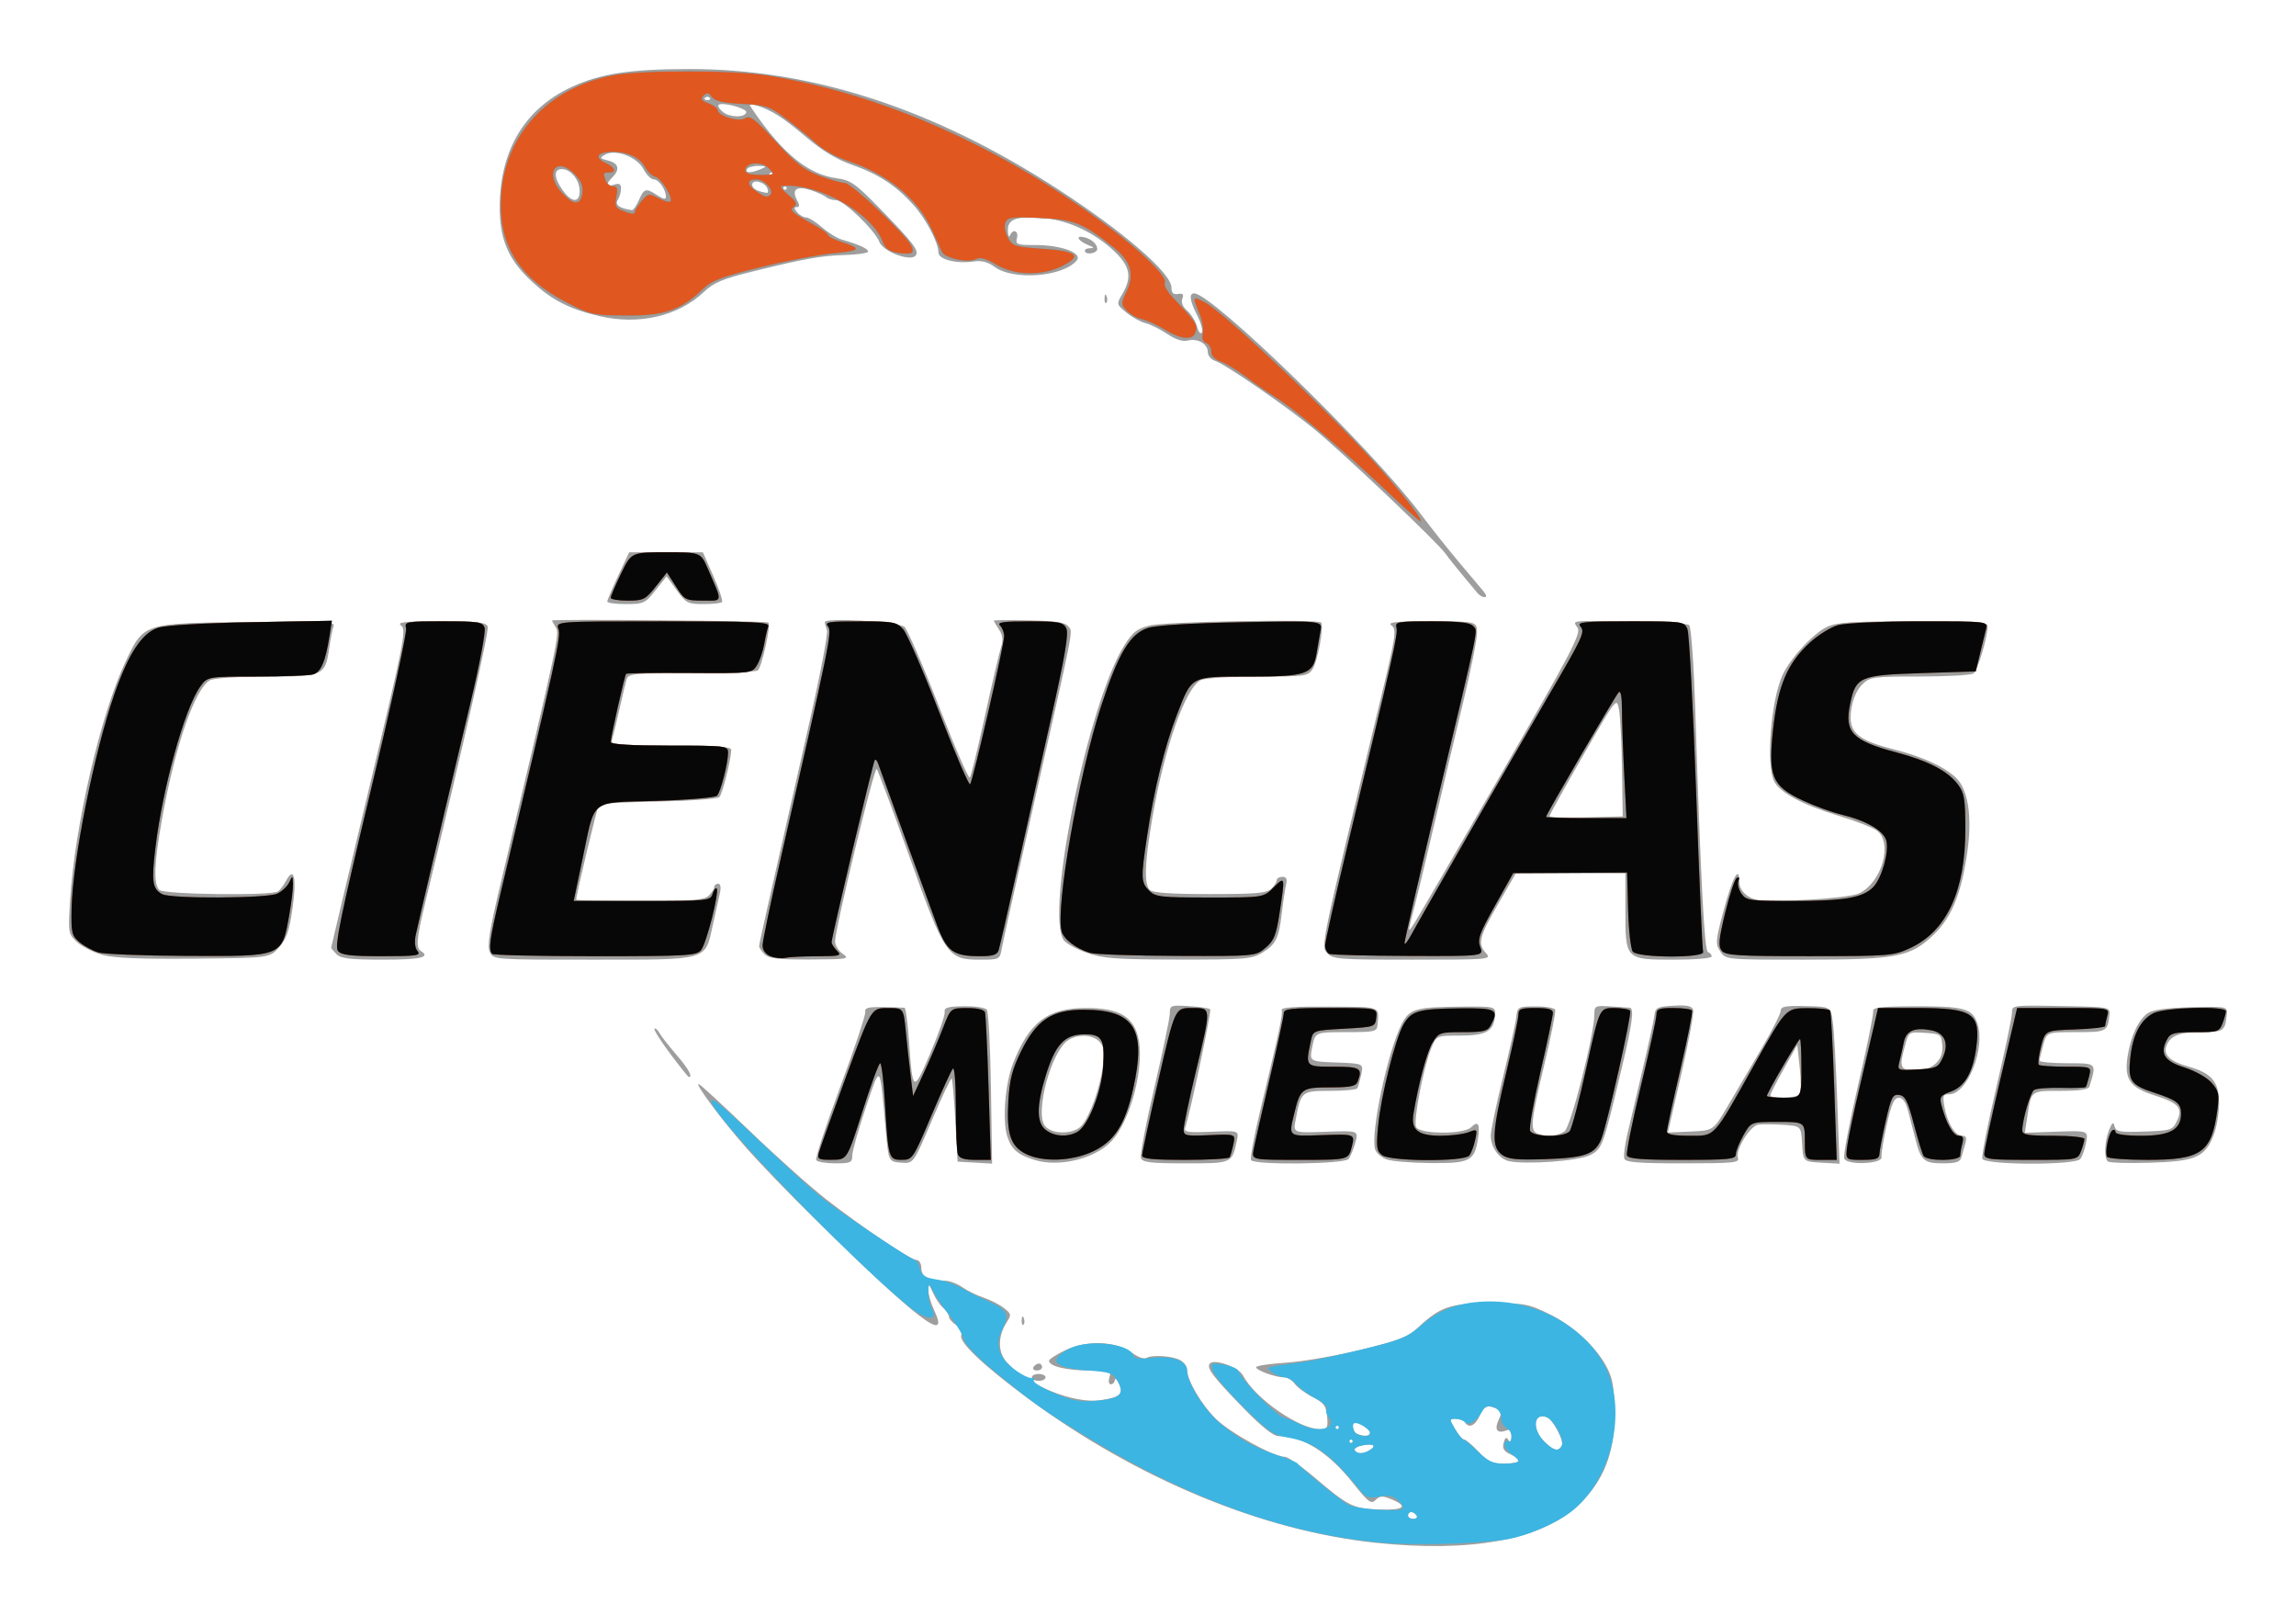
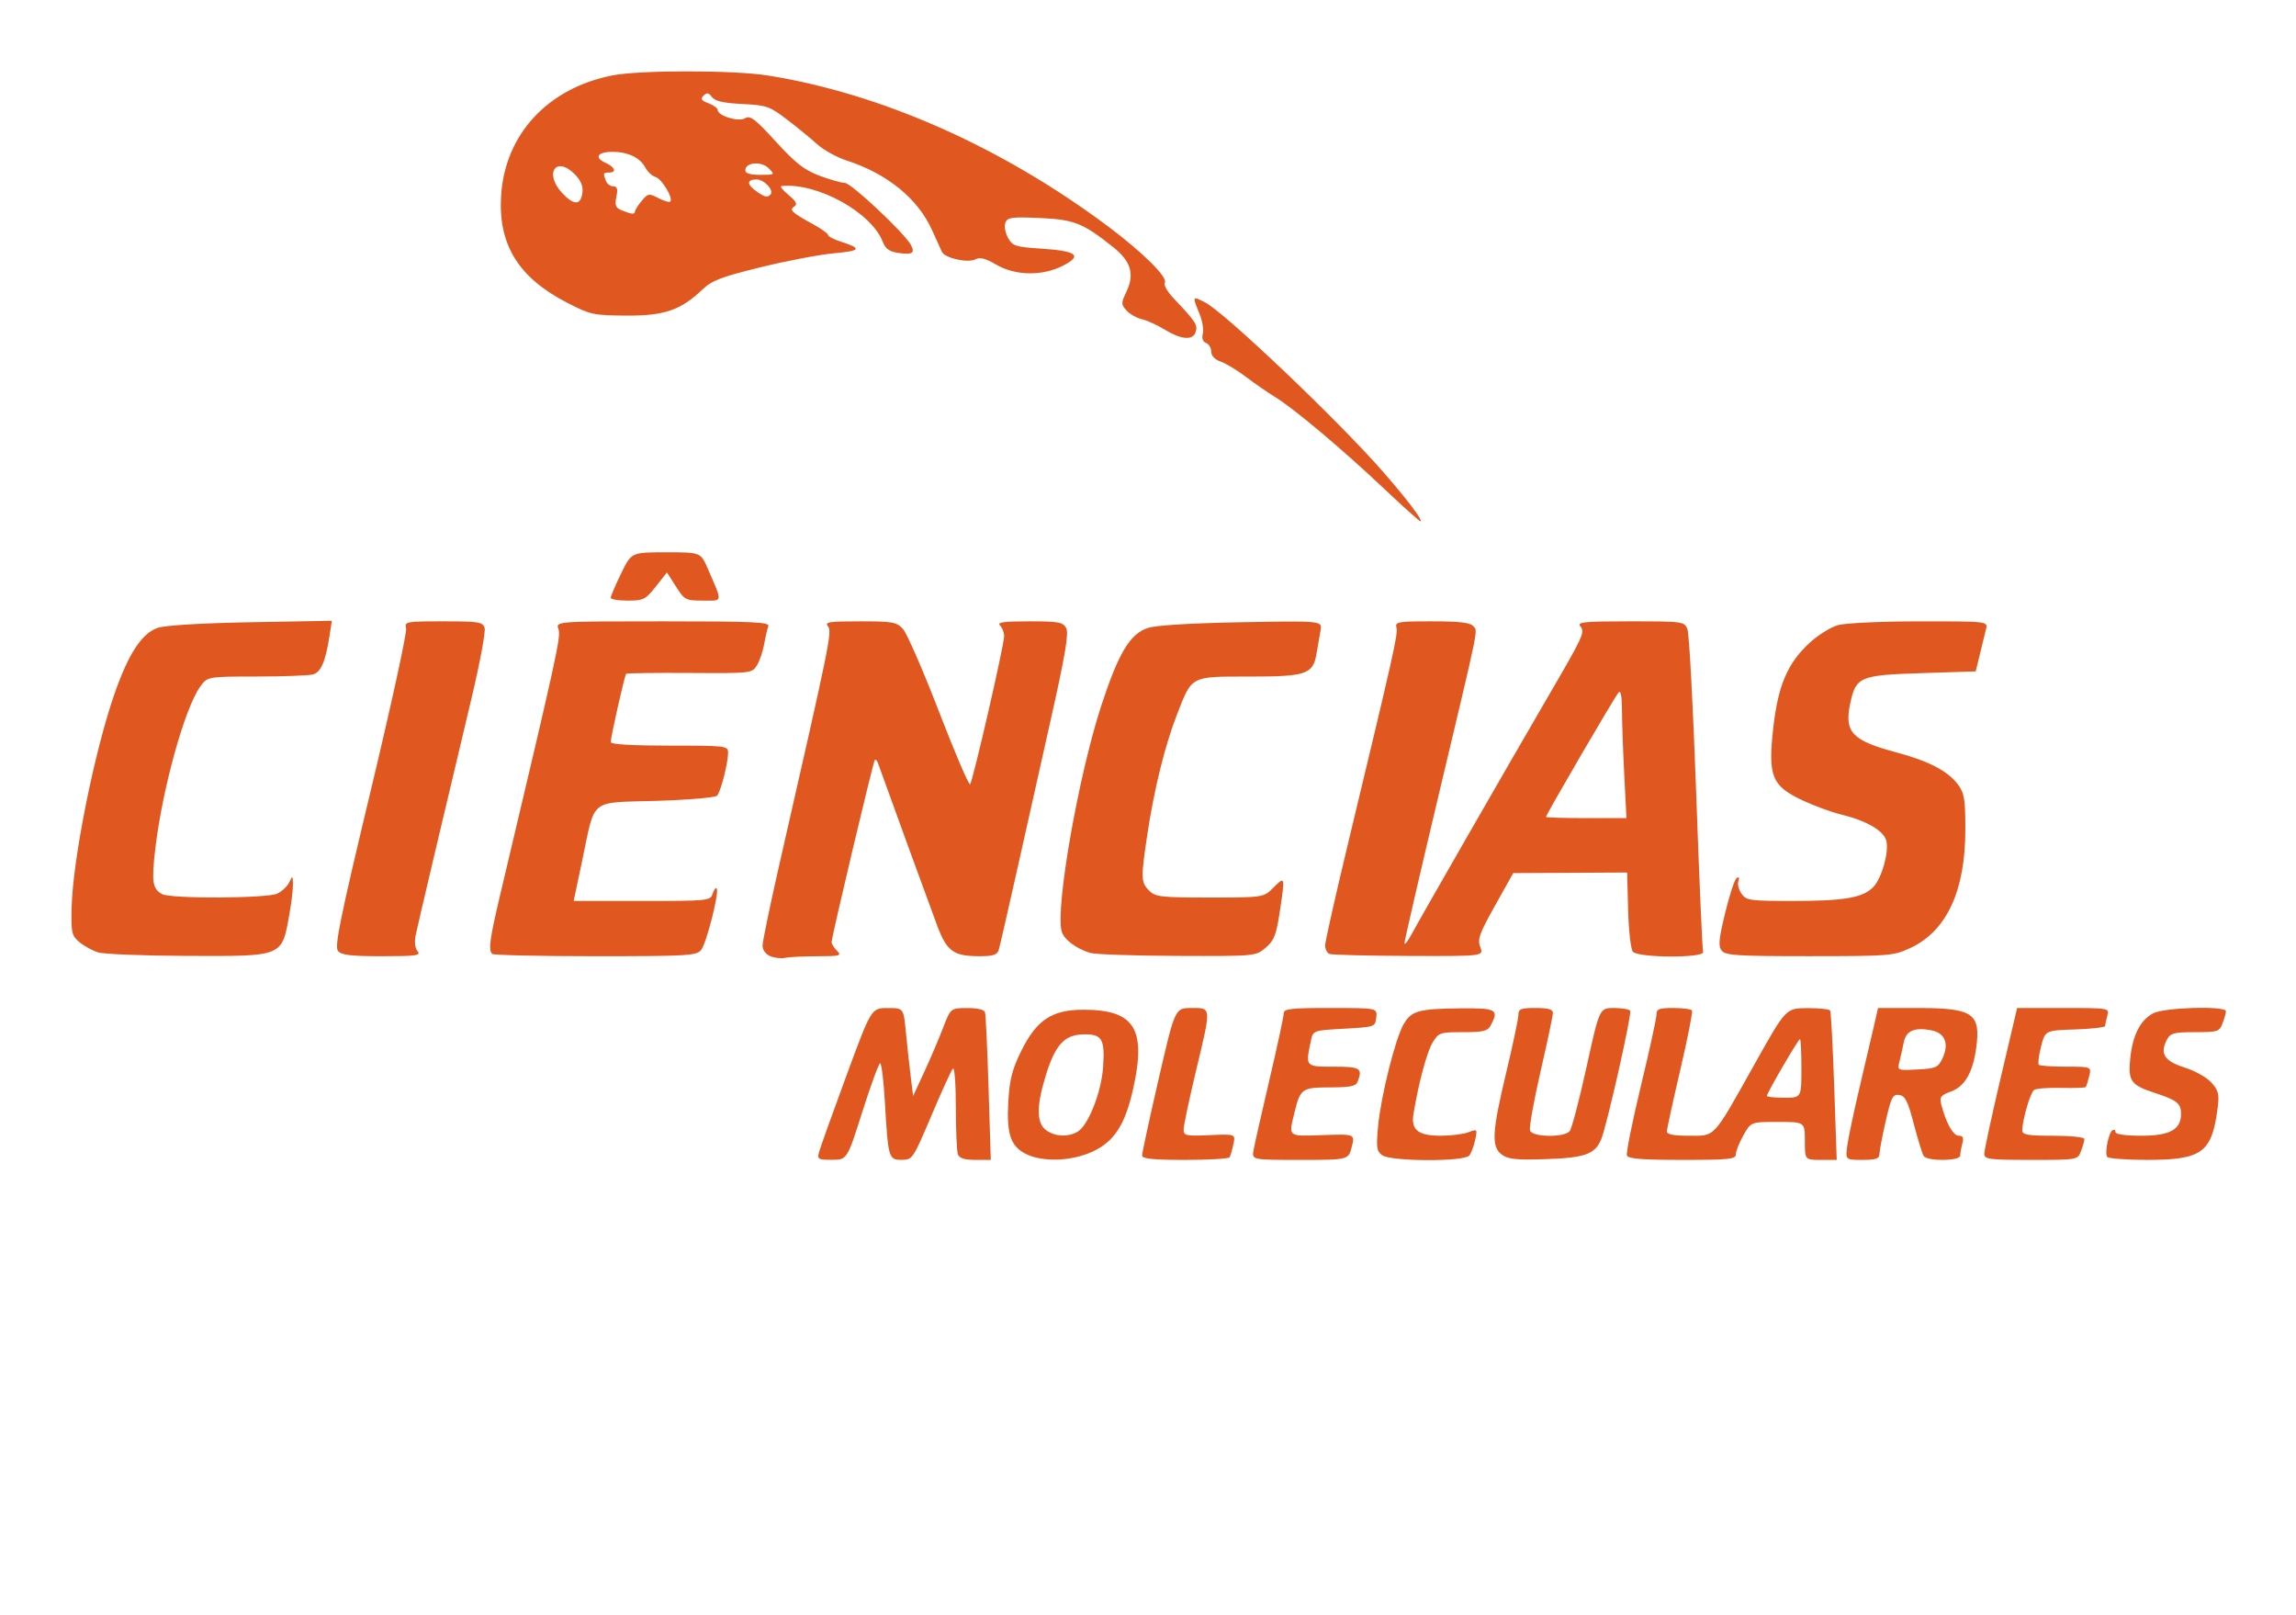
<svg xmlns="http://www.w3.org/2000/svg" xmlns:ns1="http://sodipodi.sourceforge.net/DTD/sodipodi-0.dtd" xmlns:ns2="http://www.inkscape.org/namespaces/inkscape" version="1.1" id="svg10" width="665.256" height="467.842" viewBox="0 0 665.256 467.842" ns1:docname="c72d34e1898e26262b4e309b001c2c2b-8.svg" ns2:version="0.92.4 (5da689c313, 2019-01-14)">
  <defs id="defs14" />
  <ns1:namedview pagecolor="#ffffff" bordercolor="#666666" borderopacity="1" objecttolerance="10" gridtolerance="10" guidetolerance="10" ns2:pageopacity="0" ns2:pageshadow="2" ns2:window-width="1366" ns2:window-height="715" id="namedview12" showgrid="false" fit-margin-top="20" fit-margin-left="20" fit-margin-right="20" fit-margin-bottom="20" ns2:zoom="0.66245342" ns2:cx="584.45483" ns2:cy="200.47818" ns2:window-x="-8" ns2:window-y="-8" ns2:window-maximized="1" ns2:current-layer="svg10" />
  <g id="g20" transform="translate(-24.049,-117.02)">
-     <path style="fill:#9d9e9d" d="M 422.589,563.9 C 389.743,560.438 353.518,545.412 322,522.178 c -12.699,-9.362 -20.089,-16.321 -19.455,-18.321 0.359,-1.132 -0.18,-2.236 -1.491,-3.055 -1.13,-0.706 -2.054,-1.794 -2.054,-2.42 0,-0.625 -0.744,-1.754 -1.653,-2.509 -0.909,-0.755 -2.242,-2.722 -2.961,-4.372 -1.127,-2.587 -1.313,-2.695 -1.347,-0.784 -0.021,1.219 0.717,3.801 1.64,5.737 4.95,10.38 -4.839,2.865 -35.257,-27.068 -6.643,-6.537 -15.152,-15.362 -18.91,-19.611 C 233.425,441.76 225.376,431 226.469,431 c 0.345,0 7.005,6.129 14.802,13.62 7.796,7.491 17.787,16.419 22.202,19.84 10.842,8.401 24.47,17.541 26.154,17.541 0.781,0 1.374,1.029 1.374,2.383 0,2.469 2.103,3.575 6.846,3.603 1.29,0.008 3.54,0.851 5,1.875 1.46,1.024 4.229,2.383 6.154,3.021 1.925,0.638 4.568,1.981 5.873,2.986 2.224,1.712 2.276,1.977 0.832,4.229 -2.576,4.014 -2.557,8.651 0.045,11.538 5.994,6.647 19.318,12.039 27.111,10.971 5.663,-0.776 6.822,-1.816 5.374,-4.823 -0.605,-1.255 -1.13,-1.72 -1.167,-1.033 -0.037,0.688 -0.548,1.25 -1.135,1.25 -0.612,0 -0.797,-0.853 -0.433,-2 0.59,-1.86 0.18,-2 -5.868,-2 C 333.082,514 328,512.775 328,511.196 c 0,-0.47 2.212,-1.89 4.915,-3.156 6.213,-2.91 14.561,-2.543 19.138,0.841 1.645,1.216 3.502,1.895 4.126,1.509 1.625,-1.005 7.49,-0.637 9.831,0.615 1.095,0.586 1.99,1.807 1.99,2.714 0,3.072 4.033,10.001 8.276,14.222 4.074,4.052 16.759,11.059 20.021,11.059 0.873,0 4.651,2.605 8.395,5.79 10.082,8.575 11.458,9.259 19.08,9.488 7.189,0.216 8.459,-0.925 3.35,-3.009 -2.502,-1.021 -3.269,-0.98 -4.491,0.242 -1.298,1.298 -2.073,0.72 -6.503,-4.848 C 408.977,537.675 401.532,533 394.368,533 c -1.364,0 -4.956,-2.888 -9.867,-7.936 -9.184,-9.437 -11.046,-11.92 -9.841,-13.124 1.383,-1.383 8.33,1.164 9.541,3.497 3.459,6.666 16.248,15.562 22.372,15.562 2.078,0 2.296,-0.399 2.002,-3.665 -0.279,-3.11 -0.916,-3.965 -4.202,-5.647 -2.13,-1.09 -4.461,-2.816 -5.18,-3.835 C 398.475,516.834 397.079,516 396.093,516 393.591,516 388,513.962 388,513.05 c 0,-0.415 3.938,-1.01 8.75,-1.322 4.812,-0.312 14.6,-2.006 21.75,-3.764 10.987,-2.701 13.542,-3.703 16.5,-6.47 6.426,-6.011 9.382,-6.994 21.021,-6.994 9.865,0 10.936,0.204 17.172,3.274 8.283,4.078 15.948,12.085 17.759,18.552 0.742,2.652 1.1,7.931 0.869,12.839 -0.486,10.341 -3.933,17.952 -11.011,24.317 -10.774,9.686 -30.937,13.295 -58.22,10.419 z M 434.5,556 c -0.34,-0.55 -1.041,-1 -1.559,-1 -0.518,0 -0.941,0.45 -0.941,1 0,0.55 0.702,1 1.559,1 0.857,0 1.281,-0.45 0.941,-1 z M 464,540.161 c 0,-0.462 -1.09,-1.336 -2.421,-1.943 -1.808,-0.824 -2.28,-1.646 -1.861,-3.245 0.424,-1.621 0.766,-1.817 1.406,-0.807 0.601,0.947 0.85,0.651 0.861,-1.022 0.011,-1.747 -0.396,-2.199 -1.575,-1.747 -2.514,0.965 -3.432,-0.254 -2.21,-2.936 1.259,-2.764 1.174,-2.943 -1.851,-3.872 -1.732,-0.532 -2.412,-0.07 -3.494,2.376 -1.347,3.043 -3.198,3.908 -4.356,2.036 -0.34,-0.55 -1.517,-1 -2.616,-1 -1.947,0 -1.952,0.076 -0.225,3 0.975,1.65 2.155,3 2.624,3 0.468,0 2.337,1.575 4.152,3.5 2.738,2.903 4.006,3.5 7.433,3.5 2.273,0 4.132,-0.378 4.132,-0.839 z m -43.029,-3.121 c 2.077,-1.314 1.015,-1.956 -2.209,-1.336 -1.506,0.289 -2.492,0.925 -2.191,1.412 0.703,1.138 2.532,1.106 4.4,-0.075 z m 55.582,-1.124 c 0.824,-1.333 -2.464,-7.667 -4.357,-8.393 -3.804,-1.46 -4.322,3.443 -0.741,7.024 2.675,2.675 4.061,3.047 5.098,1.369 z M 416,534.5 c 0,-0.275 -0.225,-0.5 -0.5,-0.5 -0.275,0 -0.5,0.225 -0.5,0.5 0,0.275 0.225,0.5 0.5,0.5 0.275,0 0.5,-0.225 0.5,-0.5 z m 5,-2.465 C 421,531.144 417.868,529 416.566,529 c -1.12,0 -0.537,2.845 0.684,3.338 2.099,0.847 3.75,0.714 3.75,-0.303 z M 412,530.5 c 0,-0.275 -0.225,-0.5 -0.5,-0.5 -0.275,0 -0.5,0.225 -0.5,0.5 0,0.275 0.225,0.5 0.5,0.5 0.275,0 0.5,-0.225 0.5,-0.5 z M 323,516 c 0,-0.55 0.9,-1 2,-1 1.1,0 2,0.45 2,1 0,0.55 -0.9,1 -2,1 -1.1,0 -2,-0.45 -2,-1 z m 0.5,-3 c 0.34,-0.55 1.041,-1 1.559,-1 0.518,0 0.941,0.45 0.941,1 0,0.55 -0.702,1 -1.559,1 -0.857,0 -1.281,-0.45 -0.941,-1 z m -3.421,-13.583 c 0.048,-1.165 0.285,-1.402 0.604,-0.604 0.289,0.722 0.253,1.584 -0.079,1.917 -0.332,0.332 -0.569,-0.258 -0.525,-1.312 z m -59.538,-46.351 c -0.318,-0.514 2.809,-10.038 6.947,-21.164 4.139,-11.126 7.409,-20.913 7.269,-21.749 -0.205,-1.216 0.84,-1.497 5.244,-1.41 3.025,0.06 5.784,0.142 6.131,0.183 0.347,0.041 0.939,4.461 1.314,9.824 1.037,14.806 1.215,14.9 6.186,3.277 2.419,-5.655 4.279,-10.992 4.133,-11.859 -0.214,-1.275 0.841,-1.595 5.53,-1.672 3.187,-0.052 6.191,0.383 6.676,0.968 0.485,0.585 1.028,10.865 1.206,22.844 l 0.324,21.781 -5,-0.295 -5,-0.295 -0.643,-11.81 c -0.354,-6.496 -0.832,-11.999 -1.062,-12.229 -0.23,-0.23 -2.816,5.22 -5.746,12.112 -5.327,12.531 -5.327,12.531 -8.938,12.229 C 281.5,453.5 281.5,453.5 280.699,444.5 c -1.771,-19.91 -1.438,-19.536 -5.828,-6.533 -2.129,6.307 -3.871,12.494 -3.871,13.75 0,2.07 -0.462,2.283 -4.941,2.283 -2.718,0 -5.201,-0.421 -5.519,-0.935 z m 63.401,-0.014 c -4.917,-1.492 -6.791,-3.064 -7.993,-6.707 -1.533,-4.646 -0.699,-15.408 1.659,-21.385 C 322.32,413.01 327.626,409 338.726,409 c 9.102,0 13.312,2.208 14.941,7.835 2.355,8.135 -1.861,24.916 -7.782,30.972 -4.807,4.917 -14.997,7.353 -21.943,5.245 z m 13.457,-9.94 c 2.449,-2.706 5.477,-11.198 6.206,-17.407 0.5,-4.251 0.285,-5.672 -1.061,-7.018 -2.074,-2.074 -6.393,-2.182 -9.18,-0.229 -4.726,3.31 -9.414,20.598 -6.655,24.537 1.879,2.683 8.304,2.753 10.69,0.117 z m 17.236,9.378 c -0.319,-0.83 1.433,-10.055 3.893,-20.499 C 360.987,421.547 363,411.905 363,410.564 c 0,-2.333 0.242,-2.424 5.564,-2.104 3.06,0.184 5.82,0.591 6.134,0.904 0.459,0.459 -5.653,29.411 -7.282,34.492 -0.348,1.085 1.172,1.283 7.601,0.991 8.036,-0.365 8.036,-0.365 7.391,2.644 -1.403,6.546 -1.319,6.509 -14.836,6.509 -10.097,0 -12.464,-0.276 -12.937,-1.51 z m 31.906,0.576 c -0.317,-0.514 0.81,-6.701 2.506,-13.75 5.83,-24.234 6.77,-28.63 6.351,-29.722 -0.293,-0.764 3.886,-1.063 13.841,-0.99 15.374,0.113 14.399,-0.265 13.928,5.395 -0.153,1.838 -0.889,2 -9.108,2 -8.941,0 -8.941,0 -9.784,4.25 -0.843,4.25 -0.843,4.25 7.011,4.542 7.855,0.292 7.855,0.292 7.167,3.5 -0.378,1.765 -0.887,3.546 -1.129,3.958 -0.243,0.412 -3.801,0.75 -7.907,0.75 -8.276,0 -8.409,0.113 -9.981,8.494 -0.696,3.708 -0.696,3.708 8.786,3.357 9.482,-0.351 9.482,-0.351 8.526,3.149 -0.525,1.925 -1.414,4.062 -1.974,4.75 -1.224,1.503 -27.319,1.795 -28.233,0.316 z m 39.255,-0.213 c -1.487,-0.544 -2.976,-1.845 -3.308,-2.89 -1.426,-4.493 3.577,-28.2 7.639,-36.197 2.308,-4.544 3.971,-5.04 17.292,-5.156 10.08,-0.088 10.08,-0.088 9.778,2.901 C 456.763,415.819 454.55,417 446.917,417 c -6.7,0 -6.7,0 -8.29,3.972 -2.16,5.397 -5.05,20.486 -4.299,22.443 0.832,2.168 13.838,2.275 15.98,0.133 2.018,-2.018 2.632,-0.998 1.978,3.292 -0.99,6.497 -2.294,7.171 -13.692,7.082 -5.552,-0.043 -11.312,-0.524 -12.799,-1.068 z m 35.463,0.504 C 458.428,452.733 456,449.325 456,445.975 c 0,-1.419 1.587,-9.043 3.526,-16.941 1.94,-7.899 3.677,-15.733 3.86,-17.409 0.324,-2.963 0.48,-3.049 5.601,-3.086 2.897,-0.021 5.447,0.43 5.666,1.002 0.219,0.572 -1.188,7.673 -3.127,15.78 -3.954,16.528 -4.213,19.203 -1.945,20.073 2.58,0.99 5.914,0.696 7.808,-0.689 C 479.183,443.393 486,416.654 486,410.931 c 0,-2.567 0.195,-2.665 4.75,-2.39 2.612,0.158 5.088,0.325 5.5,0.373 1.362,0.157 0.795,4.431 -2.332,17.586 -5.414,22.772 -5.601,23.285 -9.187,25.139 -3.218,1.664 -18.608,2.791 -23.473,1.718 z m 33.442,-0.695 c -0.282,-0.736 0.121,-3.998 0.896,-7.25 5.341,-22.414 7.578,-32.229 7.826,-34.343 0.256,-2.178 0.825,-2.463 5.467,-2.739 3.786,-0.226 5.329,0.076 5.73,1.121 0.302,0.786 -1.222,9.126 -3.387,18.532 l -3.935,17.102 6.595,-0.292 C 520.487,444.5 520.487,444.5 524.597,437.5 c 2.261,-3.85 6.651,-11.314 9.757,-16.587 C 537.459,415.64 540,410.641 540,409.803 c 0,-1.24 1.348,-1.492 7.246,-1.353 7.246,0.17 7.246,0.17 7.858,4.61 0.336,2.442 0.91,12.676 1.275,22.743 l 0.664,18.303 -5.272,-0.303 C 546.5,453.5 546.5,453.5 546.201,448.34 c -0.299,-5.16 -0.299,-5.16 -5.5,-5.5 -2.86,-0.187 -6.101,-0.21 -7.201,-0.052 -2.402,0.345 -6.733,7.443 -5.886,9.649 0.529,1.38 -1.345,1.564 -15.9,1.564 -12.856,0 -16.613,-0.296 -17.013,-1.338 z m 50.848,-18.741 c 0.367,-0.594 0.35,-4.042 -0.038,-7.662 l -0.705,-6.583 -3.882,6.912 c -2.135,3.802 -3.892,7.25 -3.903,7.662 -0.033,1.178 7.783,0.876 8.528,-0.329 z m 12.851,18.68 c -0.318,-0.828 1.508,-10.465 4.057,-21.416 2.549,-10.951 4.501,-20.519 4.339,-21.262 -0.234,-1.071 2.089,-1.364 11.204,-1.413 15.064,-0.081 17.542,0.572 19.005,5.006 C 599.389,420.738 594.076,434 588.8,434 c -1.792,0 -1.944,0.427 -1.337,3.75 0.85,4.649 3.088,8.25 5.128,8.25 1.126,0 1.369,0.609 0.898,2.25 -0.356,1.238 -0.866,3.038 -1.135,4 -0.378,1.356 -1.57,1.75 -5.298,1.75 -5.471,0 -6.422,-0.807 -7.957,-6.75 -0.604,-2.337 -1.565,-6.05 -2.136,-8.25 -0.705,-2.714 -1.592,-4 -2.759,-4 -1.332,0 -2.121,1.782 -3.496,7.898 -0.976,4.344 -1.647,8.506 -1.491,9.25 0.432,2.055 -10.033,2.493 -10.816,0.453 z m 26.659,-27.659 c 1.412,-1.412 1.962,-3.062 1.75,-5.25 -0.294,-3.04 -0.531,-3.205 -4.998,-3.493 -4.659,-0.3 -4.695,-0.278 -5.744,3.5 C 574.237,426.289 574.523,427 579,427 c 2.705,0 4.667,-0.667 6.059,-2.059 z m 13.369,27.731 c -0.28,-0.73 1.534,-10.004 4.031,-20.608 C 604.957,421.46 607,411.747 607,410.479 c 0,-2.305 0,-2.305 14.25,-2.045 14.25,0.26 14.25,0.26 13.988,2.663 C 634.719,415.86 634.444,416 625.578,416 c -8.484,0 -8.484,0 -9.526,3.75 -0.573,2.062 -1.044,4.088 -1.047,4.5 -0.003,0.412 3.603,0.75 8.013,0.75 8.687,0 8.552,-0.142 6.429,6.75 -0.266,0.862 -2.842,1.25 -8.309,1.25 -8.768,0 -8.54,-0.175 -9.683,7.446 l -0.705,4.702 9.191,-0.324 C 629.133,444.5 629.133,444.5 628.477,448 c -0.361,1.925 -1.121,4.062 -1.689,4.75 -1.52,1.839 -27.652,1.767 -28.36,-0.078 z m 36.322,0.754 c -1.12,-1.134 -0.906,-5.917 0.407,-9.111 0.927,-2.254 1.242,-2.459 1.581,-1.026 0.371,1.569 1.429,1.753 8.582,1.5 7.831,-0.278 8.213,-0.402 9.499,-3.091 1.785,-3.733 0.507,-5.178 -6.549,-7.402 -7.04,-2.219 -8.742,-4.63 -7.797,-11.044 0.887,-6.02 3.213,-11 5.988,-12.818 1.443,-0.946 5.63,-1.494 12.601,-1.652 10.439,-0.235 10.439,-0.235 10.177,2.241 -0.497,4.699 -0.916,4.977 -7.516,4.977 -6.391,0 -8.945,1.059 -10.014,4.153 -0.846,2.45 1.238,4.364 6.292,5.778 6.943,1.943 9,4.393 9,10.723 0,2.918 -0.713,7.088 -1.585,9.266 -2.544,6.358 -5.163,7.482 -18.415,7.902 -6.325,0.2 -11.838,0.022 -12.25,-0.396 z M 218.24,422.25 c -2.776,-3.712 -4.832,-6.971 -4.568,-7.242 0.263,-0.27 0.915,0.288 1.448,1.24 0.533,0.953 2.749,3.789 4.925,6.302 3.433,3.967 4.819,6.449 3.599,6.449 -0.196,0 -2.628,-3.038 -5.404,-6.75 z M 53.721,393.607 c -2.628,-0.722 -5.944,-2.391 -7.368,-3.709 -2.529,-2.341 -2.576,-2.62 -2.01,-11.897 1.323,-21.699 8.903,-54.296 16.162,-69.5 5.264,-11.026 4.99,-10.938 35.377,-11.313 21.732,-0.268 25.302,-0.107 24.83,1.122 -0.303,0.79 -0.867,3.631 -1.254,6.313 -1.177,8.171 -1.625,8.378 -18.179,8.378 -8.028,0 -15.268,0.459 -16.346,1.036 -4.354,2.33 -10.081,18.792 -13.877,39.889 C 68.717,366.921 68.465,373.065 70.2,374.8 c 1.339,1.339 32.458,1.732 34.4,0.435 0.605,-0.404 1.659,-1.796 2.343,-3.092 2.291,-4.346 3.115,-0.899 1.878,7.849 -0.951,6.727 -1.726,8.99 -3.919,11.447 -2.734,3.062 -2.734,3.062 -24.568,3.271 -15.506,0.149 -23.219,-0.171 -26.613,-1.103 z m 67.85,-0.178 C 120.707,392.564 120,391.711 120,391.533 c 0,-0.178 4.946,-20.959 10.991,-46.179 10.105,-42.159 10.855,-45.955 9.309,-47.104 -1.375,-1.022 0.705,-1.25 11.402,-1.25 10.676,0 13.19,0.275 13.657,1.492 0.47,1.225 -6.66,32.718 -18.381,81.185 -2.222,9.188 -2.431,11.925 -0.977,12.823 2.93,1.811 -0.082,2.5 -10.929,2.5 -9.511,0 -12.247,-0.319 -13.5,-1.571 z m 44.376,-0.679 c -0.774,-1.724 -0.094,-6.104 2.909,-18.75 16.98,-71.508 17.385,-73.383 16.261,-75.183 -0.615,-0.985 -1.118,-1.909 -1.118,-2.054 2.8e-4,-0.474 62.195,0.098 62.673,0.576 0.799,0.799 -1.936,13.12 -3.084,13.895 -0.599,0.404 -9.272,0.742 -19.272,0.75 -16.444,0.014 -18.232,0.183 -18.703,1.765 -0.286,0.963 -1.229,4.9 -2.096,8.75 -0.866,3.85 -1.817,7.787 -2.114,8.75 -0.499,1.621 0.759,1.75 17.028,1.75 13.421,0 17.552,0.295 17.503,1.25 -0.166,3.232 -2.59,12.803 -3.46,13.66 -0.537,0.529 -8.477,1.104 -17.645,1.276 -9.168,0.173 -16.923,0.568 -17.233,0.88 -0.452,0.454 -6.598,26.109 -6.598,27.541 0,0.216 8.293,0.393 18.429,0.393 15.42,0 18.685,-0.257 20,-1.571 0.864,-0.864 1.571,-1.989 1.571,-2.5 0,-0.511 0.506,-0.929 1.125,-0.929 0.712,0 0.896,1.01 0.502,2.75 -0.343,1.512 -1.265,5.666 -2.049,9.229 C 228.285,395.402 229.676,395 195.868,395 c -28.911,0 -28.911,0 -29.92,-2.25 z m 79.624,0.679 C 244.707,392.564 244,391.53 244,391.13 c 0,-0.695 1.486,-7.309 14.556,-64.797 3.147,-13.842 5.447,-25.884 5.11,-26.761 -0.336,-0.877 -0.62,-1.923 -0.631,-2.325 -0.039,-1.428 21.366,-0.163 23.071,1.364 0.883,0.791 5.361,11.102 9.95,22.913 4.589,11.812 8.634,21.138 8.987,20.726 0.354,-0.413 2.319,-8.4 4.366,-17.75 2.048,-9.35 4.146,-18.312 4.663,-19.916 0.7,-2.173 0.556,-3.502 -0.566,-5.215 -0.828,-1.264 -1.506,-2.427 -1.506,-2.584 -1.4e-4,-0.157 4.61,-0.184 10.245,-0.06 7.962,0.175 10.501,0.575 11.392,1.793 1.288,1.762 1.982,-1.763 -10.619,53.982 -4.476,19.8 -8.395,37.462 -8.709,39.25 -0.568,3.232 -0.604,3.25 -6.424,3.25 -9.293,0 -10.056,-1.123 -20.391,-30 -4.823,-13.475 -9.064,-24.835 -9.426,-25.245 C 277.387,338.984 266,386.143 266,389.732 c 0,1.113 1.012,2.73 2.25,3.593 2.101,1.466 1.479,1.573 -9.429,1.622 -9.334,0.042 -11.994,-0.263 -13.25,-1.519 z m 93.478,-0.376 c -2.998,-1.035 -6.035,-2.681 -6.75,-3.658 -5.556,-7.598 7.051,-68.941 17.582,-85.546 2.366,-3.731 3.676,-4.75 7.253,-5.643 4.727,-1.18 49.124,-1.926 49.742,-0.836 0.766,1.35 -1.045,11.205 -2.459,13.38 -1.407,2.163 -2.025,2.25 -16.006,2.25 -8.119,0 -15.398,0.458 -16.478,1.036 -4.473,2.394 -10.505,19.567 -13.983,39.813 -2.239,13.032 -2.461,19.239 -0.75,20.951 0.835,0.835 6.14,1.2 17.429,1.2 13.42,0 16.501,-0.272 17.8,-1.571 0.864,-0.864 1.571,-1.989 1.571,-2.5 0,-0.511 0.724,-0.929 1.608,-0.929 1.16,0 1.459,0.628 1.074,2.25 -0.294,1.238 -0.849,4.95 -1.234,8.25 -0.86,7.381 -1.707,9.077 -5.763,11.55 -2.892,1.764 -5.122,1.94 -24.186,1.914 -17.911,-0.025 -21.802,-0.306 -26.451,-1.911 z m 69.54,0.046 c -1.868,-2.064 -1.967,-1.592 15.007,-71.599 4.892,-20.174 5.197,-22.104 3.678,-23.25 -1.353,-1.021 0.765,-1.25 11.534,-1.25 C 452,297 452,297 452,300.386 c 0,1.862 -1.771,10.75 -3.935,19.75 -2.164,9 -5.988,25.139 -8.497,35.864 -2.509,10.725 -5.042,21.3 -5.629,23.5 -2.115,7.934 -2.119,8.08 -0.135,5 1.063,-1.65 12.421,-21.159 25.241,-43.352 20.212,-34.991 23.151,-40.604 22.123,-42.25 -1.422,-2.277 -2.975,-2.095 16.332,-1.91 8.25,0.079 15.445,0.581 15.988,1.116 0.547,0.538 1.318,11.117 1.726,23.685 1.687,51.88 2.672,70.674 3.72,71.024 C 519.521,393.007 520,393.579 520,394.083 520,394.587 515.12,395 509.155,395 494.978,395 495,395.022 495,380.671 V 370 h -15.876 -15.876 l -5.124,8.879 c -5.543,9.605 -6.002,11.494 -3.469,14.292 1.599,1.767 0.874,1.829 -21.345,1.829 -21.332,0 -23.125,-0.138 -24.721,-1.901 z M 494.029,340 c -0.105,-7.425 -0.491,-15.208 -0.86,-17.294 C 492.5,318.911 492.5,318.911 482.75,335.859 c -5.362,9.322 -9.75,17.232 -9.75,17.578 0,0.346 4.774,0.502 10.61,0.346 L 494.219,353.5 Z m 28.458,52.621 c -1.436,-2.192 -1.365,-3.107 0.91,-11.633 2.592,-9.714 4.602,-13.519 4.602,-8.711 0,1.768 0.868,3.246 2.556,4.352 2.2,1.442 4.431,1.59 16.024,1.066 7.68,-0.347 14.624,-1.164 16.157,-1.902 6.658,-3.202 9.865,-14.857 5.022,-18.249 -1.233,-0.863 -6.07,-2.731 -10.75,-4.149 -10.797,-3.273 -17.44,-6.855 -18.992,-10.24 -2.246,-4.9 -0.884,-22.604 2.322,-30.166 2.056,-4.852 8.913,-12.406 13.036,-14.363 2.836,-1.346 7.153,-1.626 25.026,-1.626 16.621,0 21.595,0.288 21.583,1.25 -0.042,3.377 -2.944,13.109 -4.133,13.863 -0.743,0.471 -7.784,0.863 -15.647,0.872 -13.704,0.015 -14.394,0.114 -16.67,2.39 -1.476,1.476 -2.643,4.163 -3.083,7.099 -0.975,6.504 1.434,8.812 12.024,11.521 8.559,2.189 14.69,4.958 18.232,8.234 3.567,3.3 4.819,11.17 3.394,21.352 -1.695,12.116 -4.49,19.062 -9.706,24.122 C 577.659,394.238 573.74,395 546.842,395 c -22.795,0 -22.795,0 -24.354,-2.379 z M 200,291.272 c 0,-0.401 1.43,-3.776 3.177,-7.5 L 206.354,277 h 10.674 10.674 l 3.058,6.924 c 1.682,3.808 2.799,7.183 2.482,7.5 -0.317,0.317 -2.748,0.576 -5.403,0.576 -4.485,0 -5.033,-0.284 -7.736,-4.016 l -2.909,-4.016 -3.181,4.016 C 211.001,291.786 210.544,292 205.416,292 202.437,292 200,291.672 200,291.272 Z M 452.09,288.75 c -0.544,-0.688 -2.507,-3.05 -4.363,-5.25 -1.855,-2.2 -4.016,-4.921 -4.8,-6.047 -2.252,-3.23 -30.119,-29.668 -38.155,-36.198 -8.625,-7.009 -25.792,-18.809 -28.711,-19.736 C 374.927,221.16 374,220.011 374,218.968 c 0,-2.372 -2.979,-4.048 -5.859,-3.295 -1.407,0.368 -3.507,-0.32 -5.912,-1.936 -2.051,-1.379 -4.855,-2.774 -6.23,-3.101 -1.375,-0.327 -3.85,-1.691 -5.5,-3.031 -2.991,-2.43 -2.995,-2.447 -1.25,-5.426 2.847,-4.862 2.261,-8.003 -2.302,-12.344 -5.601,-5.328 -13.196,-8.957 -20.046,-9.578 -8.229,-0.746 -10.921,0.127 -10.823,3.512 0.043,1.502 0.306,2.168 0.583,1.481 0.832,-2.061 2.613,-1.409 2.048,0.75 -0.48,1.834 -0.031,2 5.415,2 7.463,0 13.683,2.321 11.918,4.447 -3.97,4.784 -18.37,5.906 -23.845,1.857 -1.899,-1.404 -3.729,-1.88 -5.962,-1.553 -5.019,0.737 -10.232,-0.558 -10.258,-2.547 -0.038,-2.986 -3.661,-9.848 -7.361,-13.944 -4.999,-5.533 -10.1,-8.851 -17.687,-11.504 -4.478,-1.566 -8.629,-4.073 -13.289,-8.027 -6.791,-5.761 -10.061,-7.834 -14.541,-9.219 -2.4,-0.742 -2.4,-0.742 -0.045,2.623 8.17,11.673 15.403,17.418 23.292,18.499 4.23,0.58 5.468,1.445 12.77,8.926 9.741,9.98 11.453,12.27 10.148,13.576 -1.672,1.672 -9.356,-1.297 -10.401,-4.02 C 277.553,183.704 268.515,175 266.282,175 c -1.035,0 -2.31,-0.389 -2.832,-0.864 -0.522,-0.475 -2.497,-1.381 -4.387,-2.013 -4.103,-1.372 -5.746,-0.268 -4.121,2.769 0.845,1.579 0.838,2.107 -0.03,2.107 -0.838,0 -0.814,0.414 0.087,1.5 0.685,0.825 1.849,1.5 2.588,1.5 0.739,0 2.821,1.289 4.628,2.865 1.807,1.576 4.41,3.181 5.785,3.567 4.923,1.382 7.967,2.812 7.521,3.533 -0.249,0.403 -3.181,0.815 -6.515,0.915 -7.082,0.212 -11.542,1 -26.506,4.683 -9.092,2.237 -11.607,3.282 -14.5,6.022 -7.422,7.031 -18.811,9.667 -30.271,7.006 -8.529,-1.981 -13.718,-4.619 -19.418,-9.872 -7.051,-6.499 -9.59,-12.478 -9.457,-22.263 0.222,-16.27 7.407,-28.054 20.897,-34.272 8.352,-3.85 16.831,-5.139 33.969,-5.164 35.463,-0.053 70.804,11.448 106.78,34.749 19.066,12.349 32.916,24.324 32.971,28.506 0.021,1.62 0.541,2.136 1.915,1.899 1.417,-0.244 1.724,0.096 1.235,1.37 -0.412,1.075 0.111,2.355 1.431,3.5 1.145,0.993 2.416,3.058 2.826,4.59 0.41,1.532 1.04,2.307 1.401,1.723 0.361,-0.584 -0.229,-2.799 -1.311,-4.921 C 368.776,204.137 368.472,202 370.053,202 c 5.186,0 51.149,44.702 65.4,63.604 3.274,4.343 8.422,10.821 11.439,14.396 3.017,3.575 6.146,7.287 6.952,8.25 0.903,1.078 1.038,1.75 0.35,1.75 -0.614,0 -1.561,-0.562 -2.105,-1.25 z M 209.16,175 c 1.531,-3.458 2.019,-3.584 5.375,-1.385 C 216.185,174.696 217,174.839 217,174.049 217,171.931 214.963,169 213.49,169 c -0.792,0 -2.128,-1.333 -2.971,-2.962 -1.83,-3.539 -8.106,-5.929 -11.129,-4.237 -1.701,0.952 -1.625,1.102 0.874,1.729 3.044,0.764 3.504,2.559 1.236,4.827 -2.07,2.07 -1.877,2.897 0.5,2.143 1.502,-0.477 1.996,-0.182 1.985,1.183 -0.008,1 -0.445,2.492 -0.97,3.317 -0.879,1.381 0.519,2.357 4.152,2.9 0.366,0.055 1.264,-1.25 1.994,-2.9 z M 192,172.329 C 192,169.157 189.428,166 186.845,166 c -2.433,0 -2.342,2.494 0.223,6.096 2.624,3.686 4.932,3.795 4.932,0.233 z m 54.399,-0.73 C 245.669,169.695 242,168.796 242,170.52 c 0,1.147 1.344,1.9 4.219,2.364 0.395,0.064 0.477,-0.515 0.181,-1.285 z M 252,171.5 c 0,-0.275 -0.225,-0.5 -0.5,-0.5 -0.275,0 -0.5,0.225 -0.5,0.5 0,0.275 0.225,0.5 0.5,0.5 0.275,0 0.5,-0.225 0.5,-0.5 z m -4,-4 c 0,-0.275 -0.225,-0.5 -0.5,-0.5 -0.275,0 -0.5,0.225 -0.5,0.5 0,0.275 0.225,0.5 0.5,0.5 0.275,0 0.5,-0.225 0.5,-0.5 z m -3.5,-1.5 c 1.786,-0.767 1.712,-0.867 -0.691,-0.93 -1.48,-0.039 -2.969,0.38 -3.309,0.93 -0.738,1.194 1.222,1.194 4,0 z m -4.219,-16.462 c 0.253,-1.113 -7.081,-3.071 -8.013,-2.139 -0.342,0.342 0.245,1.29 1.304,2.106 2.07,1.593 6.349,1.615 6.708,0.034 z m -10.614,-4.204 c -0.367,-0.367 -0.967,-0.367 -1.333,0 C 227.967,145.7 228.267,146 229,146 c 0.733,0 1.033,-0.3 0.667,-0.667 z m 114.412,58.083 c 0.048,-1.165 0.285,-1.402 0.604,-0.604 0.289,0.722 0.253,1.584 -0.079,1.917 -0.332,0.332 -0.569,-0.258 -0.525,-1.312 z m -5.606,-13.46 c -0.325,-0.526 0.223,-0.985 1.218,-1.02 1.514,-0.053 1.459,-0.205 -0.339,-0.93 -3.029,-1.222 -3.877,-2.952 -1.104,-2.251 2.13,0.538 3.702,1.964 3.736,3.387 0.027,1.129 -2.898,1.807 -3.512,0.813 z" id="path28" ns2:connector-curvature="0" />
-     <path style="fill:#3cb5e2" d="M 424.5,563.891 C 397.068,561.441 369.145,551.515 340,533.855 c -13.66,-8.277 -15.826,-9.799 -27.28,-19.171 -5.297,-4.334 -9.029,-8.175 -9.408,-9.684 -0.346,-1.375 -2.074,-4.3 -3.841,-6.5 -1.767,-2.2 -3.928,-5.35 -4.802,-7 -1.589,-3 -1.589,-3 -1.629,-0.184 -0.022,1.549 0.429,3.693 1.003,4.765 2.023,3.78 -1.772,3.381 -6.804,-0.715 -17.2,-14.001 -58.028,-56.498 -57.062,-59.395 0.356,-1.067 2.74,0.927 14.835,12.403 10.019,9.506 15.806,14.664 19.463,17.347 C 271.745,471.052 288.298,482 289.091,482 c 0.479,0 1.15,1.113 1.491,2.474 0.477,1.902 1.465,2.61 4.269,3.064 3.511,0.568 5.952,1.455 9.148,3.326 0.825,0.483 3.652,1.837 6.282,3.01 5.698,2.54 6.402,3.903 4.209,8.144 -1.835,3.549 -1.447,6.585 1.232,9.641 2.011,2.295 6.361,4.886 7.602,4.529 0.453,-0.13 0.57,0.175 0.258,0.679 -0.311,0.504 2.332,2.147 5.874,3.653 5.227,2.222 7.492,2.65 12.027,2.274 7.042,-0.584 8.54,-1.876 6.469,-5.578 -1.38,-2.468 -2.17,-2.76 -8.688,-3.215 -10.021,-0.699 -11.88,-3.05 -5.091,-6.437 5.217,-2.603 16.919,-1.37 18.18,1.915 0.418,1.088 1.722,1.305 5.349,0.889 6.187,-0.709 10.292,0.826 10.314,3.858 0.025,3.365 5.04,11.285 9.541,15.067 5.291,4.446 9.991,7.069 16.511,9.215 2.987,0.983 5.656,2.071 5.931,2.417 1.309,1.647 12.759,10.958 14.714,11.966 2.522,1.301 15.13,2.17 15.798,1.089 0.242,-0.392 -0.404,-1.476 -1.436,-2.41 -1.387,-1.256 -2.795,-1.525 -5.403,-1.036 -2.924,0.549 -3.838,0.275 -5.35,-1.604 -8.667,-10.768 -13.548,-14.305 -21.482,-15.566 -3.699,-0.588 -5.55,-1.887 -12.506,-8.776 -4.491,-4.448 -8.48,-9.166 -8.865,-10.486 -0.673,-2.305 -0.548,-2.375 3.157,-1.774 2.121,0.344 4.034,1.157 4.25,1.806 0.856,2.567 10.766,12.783 13.056,13.458 1.338,0.395 3.588,1.32 5,2.057 5.053,2.637 10.774,1.113 8.067,-2.148 -0.645,-0.777 -0.893,-1.865 -0.551,-2.418 0.342,-0.553 -1.082,-1.886 -3.164,-2.963 -2.082,-1.076 -4.568,-2.894 -5.526,-4.038 -0.957,-1.145 -2.532,-2.096 -3.5,-2.113 -0.968,-0.018 -2.594,-0.663 -3.613,-1.435 -2.026,-1.535 -2.138,-1.499 9.146,-2.999 2.361,-0.314 9.98,-1.946 16.931,-3.627 11.141,-2.694 13.156,-3.512 17.012,-6.906 C 441.207,496.185 447.488,494 455.857,494 c 14.502,0 28.354,8.127 33.714,19.78 5.787,12.58 1.377,31.355 -9.518,40.522 -4.514,3.799 -13.513,7.73 -19.887,8.688 -8.368,1.258 -26.531,1.717 -35.666,0.901 z M 434.5,556 c -0.34,-0.55 -1.041,-1 -1.559,-1 -0.518,0 -0.941,0.45 -0.941,1 0,0.55 0.702,1 1.559,1 0.857,0 1.281,-0.45 0.941,-1 z M 464,540.241 c 0,-0.418 -0.9,-1.322 -2,-2.008 -1.1,-0.687 -2,-1.947 -2,-2.8 0,-0.853 0.45,-1.272 1,-0.933 0.55,0.34 1,-0.26 1,-1.334 0,-1.074 -0.675,-2.211 -1.5,-2.528 -0.825,-0.317 -1.5,-1.662 -1.5,-2.99 0,-2.854 -3.953,-4.483 -5.251,-2.164 -1.714,3.064 -3.995,4.669 -5.085,3.58 C 448.079,528.479 446.765,528 445.743,528 c -1.79,0 -1.793,0.108 -0.084,3 0.975,1.65 2.056,3 2.403,3 0.347,0 2.253,1.575 4.235,3.5 2.914,2.831 4.378,3.5 7.653,3.5 C 462.178,541 464,540.658 464,540.241 Z m -43.029,-3.201 c 2.077,-1.314 1.015,-1.956 -2.209,-1.336 -1.506,0.289 -2.492,0.925 -2.191,1.412 0.703,1.138 2.532,1.106 4.4,-0.075 z m 55.647,-1.487 c 0.653,-1.702 -2.394,-7.252 -4.406,-8.024 -3.82,-1.466 -4.348,3.427 -0.758,7.017 2.795,2.795 4.361,3.1 5.164,1.006 z M 416,534.5 c 0,-0.275 -0.225,-0.5 -0.5,-0.5 -0.275,0 -0.5,0.225 -0.5,0.5 0,0.275 0.225,0.5 0.5,0.5 0.275,0 0.5,-0.225 0.5,-0.5 z m 5,-2.465 c 0,-1.176 -3.958,-3.411 -4.709,-2.659 -0.296,0.296 -0.271,1.232 0.054,2.081 0.64,1.668 4.655,2.166 4.655,0.578 z M 412,530.5 c 0,-0.275 -0.225,-0.5 -0.5,-0.5 -0.275,0 -0.5,0.225 -0.5,0.5 0,0.275 0.225,0.5 0.5,0.5 0.275,0 0.5,-0.225 0.5,-0.5 z M 261.326,450.861 c 0.308,-1.177 3.848,-11.069 7.867,-21.983 7.307,-19.844 7.307,-19.844 11.978,-19.861 4.67,-0.017 4.67,-0.017 5.327,6.733 0.361,3.712 0.986,9.45 1.388,12.75 l 0.731,6 3.198,-6.904 c 1.759,-3.797 4.208,-9.528 5.441,-12.735 2.243,-5.832 2.243,-5.832 7.024,-5.846 2.961,-0.009 4.93,0.461 5.172,1.235 0.215,0.688 0.679,10.588 1.032,22 l 0.642,20.75 h -4.457 c -3.141,0 -4.636,-0.467 -5.064,-1.582 -0.334,-0.87 -0.607,-7.035 -0.607,-13.7 0,-6.793 -0.376,-11.701 -0.856,-11.168 -0.471,0.522 -3.283,6.682 -6.25,13.687 -5.291,12.493 -5.455,12.737 -8.565,12.75 -3.801,0.015 -3.927,-0.416 -4.887,-16.737 -0.364,-6.188 -0.977,-11.25 -1.363,-11.25 -0.386,0 -2.699,6.29 -5.141,13.978 -4.439,13.978 -4.439,13.978 -8.805,14 -3.973,0.02 -4.316,-0.171 -3.807,-2.117 z m 59.981,0.421 c -4.447,-2.215 -5.65,-5.805 -5.104,-15.232 0.366,-6.323 1.114,-9.252 3.71,-14.525 4.449,-9.037 8.915,-12.018 18.01,-12.022 14.834,-0.006 18.324,5.49 14.478,22.8 -2.328,10.477 -5.461,15.351 -11.745,18.278 -6.082,2.832 -14.461,3.136 -19.348,0.702 z m 14.851,-6.367 c 3.136,-1.678 7.035,-11.485 7.521,-18.915 0.53,-8.11 -0.336,-9.501 -5.829,-9.357 -5.439,0.143 -8.054,3.038 -10.815,11.977 -2.743,8.881 -2.685,13.813 0.187,15.824 2.597,1.819 6.076,2.002 8.936,0.472 z m 18.809,6.835 c -0.018,-0.688 2.119,-10.586 4.75,-21.996 4.783,-20.746 4.783,-20.746 9.533,-20.75 5.882,-0.005 5.841,-0.622 1.25,18.566 -1.925,8.046 -3.5,15.52 -3.5,16.609 0,1.826 0.582,1.954 7.527,1.65 7.527,-0.329 7.527,-0.329 6.882,2.671 -0.355,1.65 -0.843,3.337 -1.086,3.75 -0.243,0.412 -6.04,0.75 -12.882,0.75 -9.268,0 -12.449,-0.319 -12.474,-1.25 z m 32.276,-1.5 c 0.258,-1.512 2.334,-10.702 4.614,-20.421 C 394.135,420.11 396,411.448 396,410.579 396,409.218 397.872,409 409.566,409 c 13.566,0 13.566,0 13.25,2.75 -0.314,2.73 -0.383,2.754 -9.31,3.25 -8.994,0.5 -8.994,0.5 -9.632,3.5 -1.607,7.557 -1.658,7.5 6.625,7.5 7.751,0 8.423,0.431 6.893,4.418 -0.476,1.242 -2.17,1.582 -7.878,1.582 -8.214,0 -8.699,0.336 -10.371,7.193 -1.771,7.262 -2.121,6.978 8.188,6.626 9.333,-0.319 9.333,-0.319 8.378,3.431 -0.954,3.75 -0.954,3.75 -14.946,3.75 -13.992,0 -13.992,0 -13.522,-2.75 z m 37.291,1.398 c -1.613,-1.179 -1.766,-2.244 -1.199,-8.341 0.812,-8.74 5.009,-25.499 7.418,-29.625 2.268,-3.884 4.337,-4.459 16.497,-4.583 10.405,-0.106 11.19,0.341 8.715,4.966 -0.872,1.629 -2.138,1.934 -8.015,1.934 -6.699,0 -7.054,0.122 -8.823,3.031 -1.648,2.71 -4.075,11.779 -5.535,20.68 -0.757,4.616 1.348,6.289 7.914,6.289 2.95,0 6.554,-0.453 8.009,-1.006 2.592,-0.985 2.632,-0.939 1.95,2.25 -0.383,1.791 -1.149,3.818 -1.703,4.506 -1.459,1.811 -22.73,1.725 -25.228,-0.102 z M 459.25,451.512 c -3.154,-2.278 -2.936,-6.444 1.25,-23.942 1.925,-8.046 3.5,-15.516 3.5,-16.6 0,-1.698 0.692,-1.97 5,-1.97 3.647,0 5,0.383 5,1.417 0,0.779 -1.619,8.441 -3.597,17.026 -1.978,8.585 -3.343,16.273 -3.031,17.083 0.735,1.916 9.917,2.037 11.482,0.151 0.604,-0.728 2.795,-9.053 4.869,-18.5 C 487.494,409 487.494,409 491.688,409 c 2.307,0 4.419,0.364 4.693,0.808 0.553,0.895 -6.735,33.214 -8.393,37.22 -1.793,4.331 -4.665,5.364 -15.988,5.751 -8.511,0.291 -10.926,0.051 -12.75,-1.267 z m 36.193,0.2 c -0.272,-0.708 1.542,-9.731 4.031,-20.051 C 501.963,421.342 504,412.021 504,410.949 504,409.28 504.709,409 508.941,409 c 2.718,0 5.133,0.338 5.367,0.75 0.234,0.412 -1.305,8.175 -3.421,17.25 -2.116,9.075 -3.856,17.062 -3.867,17.75 -0.014,0.872 1.921,1.25 6.407,1.25 7.767,0 6.758,1.103 19.073,-20.864 9,-16.055 9,-16.055 15.191,-16.095 3.405,-0.022 6.392,0.297 6.637,0.709 0.245,0.412 0.774,10.312 1.175,22 l 0.729,21.25 h -4.616 C 547,453 547,453 547,447.5 c 0,-5.5 0,-5.5 -7.816,-5.5 -7.816,0 -7.816,0 -10,3.886 -1.201,2.137 -2.184,4.612 -2.184,5.5 0,1.416 -1.905,1.614 -15.531,1.614 -11.748,0 -15.652,-0.314 -16.026,-1.288 z M 546,426.5 c 0,-4.675 -0.186,-8.5 -0.412,-8.5 -0.477,0 -9.588,15.634 -9.588,16.453 0,0.301 2.25,0.547 5,0.547 5,0 5,0 5,-8.5 z m 13.311,22.25 c 0.321,-2.337 1.914,-9.875 3.541,-16.75 1.627,-6.875 3.496,-14.863 4.153,-17.75 l 1.195,-5.25 h 11.353 c 16.225,0 18.469,1.531 17.081,11.653 -0.964,7.03 -3.334,11.109 -7.288,12.538 -2.985,1.079 -3.369,1.584 -2.832,3.723 1.324,5.274 3.443,9.085 5.051,9.085 1.241,0 1.514,0.575 1.065,2.25 -0.332,1.238 -0.609,2.812 -0.617,3.5 -0.018,1.619 -9.613,1.708 -10.608,0.098 -0.392,-0.634 -1.668,-4.796 -2.836,-9.25 -1.744,-6.649 -2.501,-8.153 -4.234,-8.403 -1.872,-0.27 -2.312,0.577 -3.894,7.5 -0.981,4.293 -1.803,8.592 -1.827,9.555 -0.036,1.424 -0.962,1.75 -4.966,1.75 -4.922,0 -4.922,0 -4.339,-4.25 z m 27.52,-25.074 c 2.059,-4.31 0.811,-7.465 -3.252,-8.227 -4.839,-0.908 -7.248,0.147 -7.911,3.464 -0.314,1.57 -0.872,4.055 -1.241,5.524 -0.67,2.67 -0.67,2.67 5.193,2.367 5.315,-0.275 5.989,-0.568 7.212,-3.127 z M 598.982,451.25 c -0.01,-0.963 2.127,-10.86 4.75,-21.994 l 4.768,-20.244 13.367,-0.006 C 635.233,409 635.233,409 634.63,411.25 c -0.332,1.238 -0.609,2.57 -0.617,2.961 -0.008,0.391 -3.923,0.841 -8.701,1 -8.687,0.289 -8.687,0.289 -9.884,4.989 -0.658,2.585 -0.949,4.947 -0.646,5.25 0.303,0.303 3.859,0.55 7.903,0.55 7.352,0 7.352,0 6.693,2.75 -0.363,1.512 -0.815,2.931 -1.004,3.152 -0.19,0.221 -3.389,0.329 -7.109,0.239 -3.721,-0.09 -7.254,0.179 -7.853,0.598 -1.084,0.758 -3.412,8.744 -3.412,11.704 0,1.294 1.52,1.557 9,1.557 4.95,0 9,0.421 9,0.935 0,0.514 -0.439,2.089 -0.975,3.5 C 626.049,453 626.049,453 612.525,453 c -12.207,0 -13.527,-0.17 -13.543,-1.75 z m 35.582,0.853 c -0.731,-1.183 0.453,-6.995 1.566,-7.683 0.479,-0.296 0.871,-0.062 0.871,0.521 0,0.651 2.888,1.059 7.5,1.059 8.298,0 11.5,-1.776 11.5,-6.378 0,-2.984 -1.209,-3.937 -7.673,-6.045 -6.885,-2.246 -7.725,-3.434 -7.049,-9.984 0.699,-6.768 2.932,-11.134 6.689,-13.077 C 651.254,408.817 669,408.326 669,409.935 c 0,0.514 -0.439,2.089 -0.975,3.5 -0.918,2.416 -1.382,2.565 -7.965,2.565 -6.025,0 -7.141,0.283 -8.088,2.052 -2.214,4.138 -0.873,6.322 5.028,8.187 3.123,0.987 6.518,2.901 7.855,4.428 2.053,2.344 2.27,3.33 1.693,7.679 C 664.88,450.926 661.987,453 646.109,453 c -6.045,0 -11.24,-0.404 -11.545,-0.897 z M 247.25,393.993 c -1.353,-0.558 -2.25,-1.79 -2.25,-3.09 0,-1.189 2.221,-11.891 4.935,-23.782 14.579,-63.87 15.256,-67.186 14.021,-68.674 -1.035,-1.247 0.242,-1.447 9.247,-1.447 9.559,0 10.623,0.191 12.503,2.25 1.13,1.238 5.821,12.01 10.424,23.94 4.603,11.929 8.655,21.379 9.005,21 C 305.925,343.334 315,303.848 315,301.272 c 0,-1.029 -0.54,-2.412 -1.2,-3.072 -0.933,-0.933 0.948,-1.2 8.465,-1.2 8.558,0 9.784,0.223 10.708,1.949 0.799,1.493 -0.261,7.761 -4.523,26.75 -3.061,13.64 -7.577,33.801 -10.034,44.801 -2.457,11 -4.712,20.788 -5.01,21.75 -0.419,1.354 -1.647,1.75 -5.427,1.75 -7.668,0 -9.567,-1.363 -12.4,-8.896 -1.918,-5.101 -14.263,-38.971 -17.13,-46.997 -0.274,-0.766 -0.691,-1.2 -0.927,-0.964 C 277.057,337.61 265,388.442 265,389.943 c 0,0.503 0.707,1.622 1.571,2.486 1.429,1.429 0.906,1.573 -5.75,1.585 -4.027,0.008 -8.221,0.215 -9.321,0.461 -1.1,0.246 -3.013,0.029 -4.25,-0.481 z M 52.5,392.897 c -1.65,-0.507 -4.096,-1.844 -5.436,-2.971 -2.226,-1.872 -2.422,-2.713 -2.272,-9.758 0.298,-14.001 6.549,-45.265 12.43,-62.169 4.07,-11.696 7.99,-17.642 12.618,-19.14 2.208,-0.715 12.923,-1.351 27.012,-1.604 l 23.352,-0.419 -0.672,4.332 c -1.165,7.512 -2.487,10.586 -4.825,11.213 -1.214,0.325 -8.589,0.598 -16.389,0.605 C 84.136,313 84.136,313 82.014,315.98 c -4.477,6.287 -10.884,29.392 -12.941,46.667 -1.168,9.806 -0.864,11.859 1.979,13.38 2.54,1.36 30.263,1.241 33.299,-0.142 1.345,-0.613 2.911,-2.075 3.479,-3.25 1.001,-2.068 1.036,-2.055 1.102,0.43 0.037,1.411 -0.407,5.236 -0.988,8.5 -2.273,12.773 -1.506,12.459 -30.145,12.343 C 65.535,393.86 54.15,393.405 52.5,392.897 Z m 69.476,-0.426 c -1.048,-1.262 0.609,-9.365 9.502,-46.471 5.924,-24.718 10.532,-45.855 10.24,-46.971 C 141.208,297.078 141.625,297 152.526,297 c 10.276,0 11.396,0.179 11.944,1.907 0.333,1.049 -1.416,10.386 -3.887,20.75 -8.196,34.378 -15.371,64.799 -16.07,68.134 -0.434,2.071 -0.241,3.832 0.521,4.75 1.049,1.264 -0.324,1.459 -10.289,1.459 -9.099,0 -11.765,-0.319 -12.769,-1.529 z m 44.691,0.862 c -1.168,-1.168 -0.74,-4.267 2.447,-17.705 C 185.531,306.405 186.63,301.39 185.86,299.25 185.049,297 185.049,297 216.132,297 c 26.531,0 31.002,0.209 30.534,1.429 -0.302,0.786 -0.85,3.148 -1.219,5.25 -0.369,2.102 -1.316,4.85 -2.106,6.107 -1.413,2.252 -1.706,2.285 -19.471,2.167 -9.92,-0.066 -18.201,0.045 -18.402,0.246 -0.431,0.431 -4.467,18.313 -4.467,19.79 0,0.641 6.215,1.011 17,1.011 16.491,0 17,0.062 17,2.057 0,2.99 -2.119,11.275 -3.183,12.443 -0.501,0.55 -8.422,1.225 -17.603,1.5 -19.659,0.589 -17.612,-1.056 -21.469,17.25 L 190.269,378 h 19.798 c 19.159,0 19.819,-0.067 20.457,-2.075 0.362,-1.141 0.888,-1.846 1.168,-1.566 0.871,0.871 -2.968,16.044 -4.526,17.891 -1.343,1.593 -4.094,1.75 -30.654,1.75 -16.048,0 -29.478,-0.3 -29.845,-0.667 z m 173.247,-0.289 c -4.09,-1.239 -7.656,-3.95 -8.266,-6.282 -1.818,-6.954 4.899,-45.158 11.48,-65.295 5.008,-15.323 8.353,-20.89 13.559,-22.565 2.377,-0.765 12.606,-1.385 27.16,-1.646 23.347,-0.419 23.347,-0.419 22.817,2.413 -0.291,1.557 -0.803,4.506 -1.137,6.553 -1,6.129 -2.879,6.779 -19.595,6.779 -17.091,0 -16.467,-0.333 -20.92,11.157 -3.458,8.921 -6.552,21.462 -8.526,34.561 -1.911,12.678 -1.873,13.896 0.514,16.282 1.829,1.829 3.333,2 17.577,2 15.577,0 15.577,0 18.5,-2.923 3.338,-3.338 3.349,-3.29 1.747,7.238 -1.01,6.633 -1.627,8.183 -4.083,10.25 -2.887,2.429 -2.945,2.435 -25.567,2.349 -12.47,-0.047 -23.837,-0.439 -25.26,-0.87 z m 69.336,0.293 c -0.688,-0.277 -1.25,-1.377 -1.25,-2.444 0,-1.067 2.893,-13.967 6.428,-28.667 13.467,-55.99 14.718,-61.557 14.245,-63.367 -0.452,-1.729 0.276,-1.86 10.297,-1.86 7.978,0 11.084,0.361 11.936,1.388 1.357,1.635 2.141,-2.172 -10.463,50.827 C 435.25,371.057 431,389.501 431,390.2 c 0,0.699 0.96,-0.523 2.133,-2.714 2.299,-4.296 27.447,-48.074 39.339,-68.485 10.448,-17.932 10.88,-18.87 9.468,-20.572 C 480.922,297.201 482.956,297 496.399,297 c 15.281,0 15.665,0.052 16.574,2.25 0.511,1.238 1.648,22.5 2.527,47.25 0.879,24.75 1.786,45.562 2.018,46.25 0.613,1.823 -18.844,1.766 -20.359,-0.059 -0.598,-0.72 -1.215,-6.174 -1.372,-12.121 L 495.5,369.759 l -16.5,0.083 -16.5,0.083 -5.272,9.414 c -4.561,8.143 -5.138,9.768 -4.275,12.038 C 453.95,394 453.95,394 432.225,393.921 420.276,393.878 409.938,393.615 409.25,393.338 Z M 494.658,341.25 c -0.358,-7.013 -0.652,-15.428 -0.654,-18.7 -0.003,-3.731 -0.356,-5.596 -0.947,-5 C 492.11,318.505 472,352.974 472,353.643 472,353.839 477.244,354 483.654,354 h 11.654 z m 28.284,51.181 c -1.081,-1.302 -0.916,-3.174 0.971,-10.998 1.25,-5.186 2.758,-9.729 3.35,-10.095 0.665,-0.411 0.85,-0.073 0.482,0.884 -0.327,0.852 0.072,2.501 0.887,3.664 1.386,1.978 2.364,2.114 15.175,2.109 14.799,-0.006 20.151,-0.959 23.089,-4.113 2.439,-2.618 4.518,-10.094 3.706,-13.328 -0.731,-2.912 -5.817,-5.85 -13.218,-7.634 -2.686,-0.647 -7.645,-2.467 -11.018,-4.044 -8.936,-4.176 -10.085,-6.983 -8.539,-20.859 1.387,-12.451 4.126,-18.874 10.589,-24.832 2.406,-2.218 6.109,-4.514 8.23,-5.103 2.137,-0.593 12.665,-1.073 23.624,-1.076 C 600.038,297 600.038,297 599.488,299.25 c -0.302,1.238 -1.099,4.5 -1.769,7.25 l -1.219,5 -15.646,0.5 c -17.939,0.573 -19.062,1.048 -20.708,8.764 -1.78,8.344 0.506,10.771 13.368,14.195 9.371,2.495 14.973,5.428 17.892,9.368 1.803,2.434 2.094,4.241 2.094,13 0,17.751 -5.408,29.394 -15.929,34.293 -4.886,2.275 -5.949,2.362 -29.198,2.371 -20.709,0.008 -24.312,-0.213 -25.43,-1.56 z M 201,290.177 c 0,-0.453 1.347,-3.603 2.992,-7 C 206.985,277 206.985,277 217.028,277 c 10.043,0 10.043,0 12.104,4.75 4.358,10.045 4.479,9.251 -1.406,9.243 -5.016,-0.007 -5.329,-0.17 -7.828,-4.08 l -2.603,-4.073 -3.231,4.08 C 211.068,290.702 210.473,291 205.916,291 203.212,291 201,290.63 201,290.177 Z M 425.007,258.507 c -11.978,-11.32 -26.011,-23.117 -31.524,-26.499 -2.191,-1.344 -6.008,-3.982 -8.483,-5.862 -2.475,-1.88 -5.737,-3.851 -7.25,-4.38 -1.72,-0.601 -2.75,-1.685 -2.75,-2.895 0,-1.063 -0.672,-2.191 -1.493,-2.506 -0.953,-0.366 -1.297,-1.353 -0.951,-2.73 0.298,-1.187 -0.155,-3.825 -1.007,-5.864 -2.081,-4.98 -2.032,-5.072 1.687,-3.148 5.715,2.955 38.485,34.124 51.39,48.878 7.159,8.185 11.936,14.5 10.968,14.5 -0.298,0 -5.062,-4.272 -10.587,-9.493 z m -63.475,-46.006 c -2.182,-1.34 -5.173,-2.702 -6.646,-3.025 -1.473,-0.324 -3.458,-1.449 -4.41,-2.502 -1.633,-1.805 -1.635,-2.117 -0.035,-5.49 2.394,-5.045 1.301,-8.759 -3.77,-12.813 -8.803,-7.038 -11.384,-8.065 -21.37,-8.501 -8.182,-0.358 -9.353,-0.197 -9.954,1.37 -0.375,0.977 -0.028,2.942 0.769,4.369 1.331,2.379 2.128,2.637 9.653,3.129 10.316,0.674 12.009,2.016 6.249,4.955 -5.982,3.052 -13.793,2.918 -19.339,-0.332 -3.004,-1.76 -4.716,-2.218 -5.875,-1.569 -2.162,1.21 -8.928,-0.245 -9.833,-2.114 -0.392,-0.811 -1.658,-3.595 -2.812,-6.187 -4.092,-9.192 -12.965,-16.442 -24.83,-20.289 -2.843,-0.922 -6.668,-3.037 -8.5,-4.7 -1.832,-1.663 -5.764,-4.881 -8.738,-7.15 -5.048,-3.852 -5.909,-4.151 -12.978,-4.508 -5.51,-0.278 -7.899,-0.826 -8.776,-2.012 -0.945,-1.279 -1.469,-1.368 -2.435,-0.416 -0.97,0.956 -0.667,1.427 1.433,2.225 1.465,0.557 2.663,1.419 2.663,1.916 0,1.727 6.088,3.572 7.95,2.41 1.446,-0.903 2.862,0.173 8.886,6.76 5.769,6.307 8.245,8.238 12.703,9.905 3.045,1.139 6.336,2.072 7.312,2.072 1.814,0 17.307,14.557 19.142,17.985 1.274,2.381 0.386,2.91 -3.814,2.272 -2.42,-0.368 -3.593,-1.217 -4.319,-3.127 -3.259,-8.572 -19.011,-17.276 -29.359,-16.222 -0.55,0.056 0.35,1.214 2,2.573 2.261,1.863 2.68,2.684 1.703,3.333 -1.555,1.033 -0.84,1.706 5.547,5.217 2.337,1.285 4.25,2.669 4.25,3.075 0,0.406 1.688,1.278 3.75,1.937 6.171,1.972 5.746,2.636 -2.144,3.351 -4.129,0.374 -13.641,2.185 -21.137,4.024 -11.316,2.777 -14.167,3.859 -16.799,6.375 -6.36,6.082 -11.091,7.713 -22.17,7.642 -9.456,-0.06 -10.381,-0.259 -17,-3.66 -14.13,-7.26 -20.06,-16.735 -19.277,-30.796 0.999,-17.925 13.477,-31.471 32.363,-35.135 8.006,-1.553 35.058,-1.531 44.913,0.036 32.85,5.224 67.759,20.69 98.5,43.639 10.116,7.552 17.498,14.865 16.551,16.397 -0.375,0.607 0.7,2.562 2.39,4.343 6.76,7.126 7.293,7.964 6.455,10.149 -0.869,2.265 -4.263,1.917 -8.864,-0.909 z M 208.033,178.25 c 0.018,-0.412 0.896,-1.785 1.951,-3.051 1.809,-2.17 2.084,-2.215 4.84,-0.79 1.607,0.831 3.156,1.277 3.442,0.991 0.937,-0.937 -2.5,-6.648 -4.281,-7.114 -0.956,-0.25 -2.293,-1.492 -2.972,-2.76 C 209.488,162.676 205.971,161 201.512,161 c -4.312,0 -5.389,1.643 -2.068,3.156 C 202.263,165.441 202.843,167 200.5,167 c -1.683,0 -1.751,0.183 -0.893,2.418 0.334,0.87 1.29,1.582 2.125,1.582 1.158,0 1.374,0.721 0.91,3.039 -0.503,2.514 -0.223,3.194 1.625,3.937 2.849,1.146 3.725,1.21 3.766,0.275 z m -15.219,-5.558 c 0.214,-1.808 -0.511,-3.479 -2.273,-5.242 -5.432,-5.432 -8.89,-0.177 -3.606,5.48 3.453,3.696 5.422,3.616 5.879,-0.239 z m 54.46,0.7 C 248.444,172.223 245.498,169 243.259,169 c -2.874,0 -2.889,1.445 -0.037,3.443 2.431,1.702 3.134,1.867 4.052,0.949 z m -0.528,-7.646 C 244.626,163.626 240,164.041 240,166.352 c 0,0.884 1.42,1.314 4.333,1.314 4.273,0 4.307,-0.027 2.413,-1.92 z" id="path26" ns2:connector-curvature="0" />
    <path style="fill:#e05820" d="m 261.326,450.861 c 0.308,-1.177 3.848,-11.069 7.867,-21.983 7.307,-19.844 7.307,-19.844 11.978,-19.861 4.67,-0.017 4.67,-0.017 5.327,6.733 0.361,3.712 0.986,9.45 1.388,12.75 l 0.731,6 3.198,-6.904 c 1.759,-3.797 4.208,-9.528 5.441,-12.735 2.243,-5.832 2.243,-5.832 7.024,-5.846 2.961,-0.009 4.93,0.461 5.172,1.235 0.215,0.688 0.679,10.588 1.032,22 l 0.642,20.75 h -4.457 c -3.141,0 -4.636,-0.467 -5.064,-1.582 -0.334,-0.87 -0.607,-7.035 -0.607,-13.7 0,-6.793 -0.376,-11.701 -0.856,-11.168 -0.471,0.522 -3.283,6.682 -6.25,13.687 -5.291,12.493 -5.455,12.737 -8.565,12.75 -3.801,0.015 -3.927,-0.416 -4.887,-16.737 -0.364,-6.188 -0.977,-11.25 -1.363,-11.25 -0.386,0 -2.699,6.29 -5.141,13.978 -4.439,13.978 -4.439,13.978 -8.805,14 -3.973,0.02 -4.316,-0.171 -3.807,-2.117 z m 59.981,0.421 c -4.447,-2.215 -5.65,-5.805 -5.104,-15.232 0.366,-6.323 1.114,-9.252 3.71,-14.525 4.449,-9.037 8.915,-12.018 18.01,-12.022 14.834,-0.006 18.324,5.49 14.478,22.8 -2.328,10.477 -5.461,15.351 -11.745,18.278 -6.082,2.832 -14.461,3.136 -19.348,0.702 z m 14.851,-6.367 c 3.136,-1.678 7.035,-11.485 7.521,-18.915 0.53,-8.11 -0.336,-9.501 -5.829,-9.357 -5.439,0.143 -8.054,3.038 -10.815,11.977 -2.743,8.881 -2.685,13.813 0.187,15.824 2.597,1.819 6.076,2.002 8.936,0.472 z m 18.809,6.835 c -0.018,-0.688 2.119,-10.586 4.75,-21.996 4.783,-20.746 4.783,-20.746 9.533,-20.75 5.882,-0.005 5.841,-0.622 1.25,18.566 -1.925,8.046 -3.5,15.52 -3.5,16.609 0,1.826 0.582,1.954 7.527,1.65 7.527,-0.329 7.527,-0.329 6.882,2.671 -0.355,1.65 -0.843,3.337 -1.086,3.75 -0.243,0.412 -6.04,0.75 -12.882,0.75 -9.268,0 -12.449,-0.319 -12.474,-1.25 z m 32.276,-1.5 c 0.258,-1.512 2.334,-10.702 4.614,-20.421 C 394.135,420.11 396,411.448 396,410.579 396,409.218 397.872,409 409.566,409 c 13.566,0 13.566,0 13.25,2.75 -0.314,2.73 -0.383,2.754 -9.31,3.25 -8.994,0.5 -8.994,0.5 -9.632,3.5 -1.607,7.557 -1.658,7.5 6.625,7.5 7.751,0 8.423,0.431 6.893,4.418 -0.476,1.242 -2.17,1.582 -7.878,1.582 -8.214,0 -8.699,0.336 -10.371,7.193 -1.771,7.262 -2.121,6.978 8.188,6.626 9.333,-0.319 9.333,-0.319 8.378,3.431 -0.954,3.75 -0.954,3.75 -14.946,3.75 -13.992,0 -13.992,0 -13.522,-2.75 z m 37.291,1.398 c -1.613,-1.179 -1.766,-2.244 -1.199,-8.341 0.812,-8.74 5.009,-25.499 7.418,-29.625 2.268,-3.884 4.337,-4.459 16.497,-4.583 10.405,-0.106 11.19,0.341 8.715,4.966 -0.872,1.629 -2.138,1.934 -8.015,1.934 -6.699,0 -7.054,0.122 -8.823,3.031 -1.648,2.71 -4.075,11.779 -5.535,20.68 -0.757,4.616 1.348,6.289 7.914,6.289 2.95,0 6.554,-0.453 8.009,-1.006 2.592,-0.985 2.632,-0.939 1.95,2.25 -0.383,1.791 -1.149,3.818 -1.703,4.506 -1.459,1.811 -22.73,1.725 -25.228,-0.102 z M 459.25,451.512 c -3.154,-2.278 -2.936,-6.444 1.25,-23.942 1.925,-8.046 3.5,-15.516 3.5,-16.6 0,-1.698 0.692,-1.97 5,-1.97 3.647,0 5,0.383 5,1.417 0,0.779 -1.619,8.441 -3.597,17.026 -1.978,8.585 -3.343,16.273 -3.031,17.083 0.735,1.916 9.917,2.037 11.482,0.151 0.604,-0.728 2.795,-9.053 4.869,-18.5 C 487.494,409 487.494,409 491.688,409 c 2.307,0 4.419,0.364 4.693,0.808 0.553,0.895 -6.735,33.214 -8.393,37.22 -1.793,4.331 -4.665,5.364 -15.988,5.751 -8.511,0.291 -10.926,0.051 -12.75,-1.267 z m 36.193,0.2 c -0.272,-0.708 1.542,-9.731 4.031,-20.051 C 501.963,421.342 504,412.021 504,410.949 504,409.28 504.709,409 508.941,409 c 2.718,0 5.133,0.338 5.367,0.75 0.234,0.412 -1.305,8.175 -3.421,17.25 -2.116,9.075 -3.856,17.062 -3.867,17.75 -0.014,0.872 1.921,1.25 6.407,1.25 7.767,0 6.758,1.103 19.073,-20.864 9,-16.055 9,-16.055 15.191,-16.095 3.405,-0.022 6.392,0.297 6.637,0.709 0.245,0.412 0.774,10.312 1.175,22 l 0.729,21.25 h -4.616 C 547,453 547,453 547,447.5 c 0,-5.5 0,-5.5 -7.816,-5.5 -7.816,0 -7.816,0 -10,3.886 -1.201,2.137 -2.184,4.612 -2.184,5.5 0,1.416 -1.905,1.614 -15.531,1.614 -11.748,0 -15.652,-0.314 -16.026,-1.288 z M 546,426.5 c 0,-4.675 -0.186,-8.5 -0.412,-8.5 -0.477,0 -9.588,15.634 -9.588,16.453 0,0.301 2.25,0.547 5,0.547 5,0 5,0 5,-8.5 z m 13.311,22.25 c 0.321,-2.337 1.914,-9.875 3.541,-16.75 1.627,-6.875 3.496,-14.863 4.153,-17.75 l 1.195,-5.25 h 11.353 c 16.225,0 18.469,1.531 17.081,11.653 -0.964,7.03 -3.334,11.109 -7.288,12.538 -2.985,1.079 -3.369,1.584 -2.832,3.723 1.324,5.274 3.443,9.085 5.051,9.085 1.241,0 1.514,0.575 1.065,2.25 -0.332,1.238 -0.609,2.812 -0.617,3.5 -0.018,1.619 -9.613,1.708 -10.608,0.098 -0.392,-0.634 -1.668,-4.796 -2.836,-9.25 -1.744,-6.649 -2.501,-8.153 -4.234,-8.403 -1.872,-0.27 -2.312,0.577 -3.894,7.5 -0.981,4.293 -1.803,8.592 -1.827,9.555 -0.036,1.424 -0.962,1.75 -4.966,1.75 -4.922,0 -4.922,0 -4.339,-4.25 z m 27.52,-25.074 c 2.059,-4.31 0.811,-7.465 -3.252,-8.227 -4.839,-0.908 -7.248,0.147 -7.911,3.464 -0.314,1.57 -0.872,4.055 -1.241,5.524 -0.67,2.67 -0.67,2.67 5.193,2.367 5.315,-0.275 5.989,-0.568 7.212,-3.127 z M 598.982,451.25 c -0.01,-0.963 2.127,-10.86 4.75,-21.994 l 4.768,-20.244 13.367,-0.006 C 635.233,409 635.233,409 634.63,411.25 c -0.332,1.238 -0.609,2.57 -0.617,2.961 -0.008,0.391 -3.923,0.841 -8.701,1 -8.687,0.289 -8.687,0.289 -9.884,4.989 -0.658,2.585 -0.949,4.947 -0.646,5.25 0.303,0.303 3.859,0.55 7.903,0.55 7.352,0 7.352,0 6.693,2.75 -0.363,1.512 -0.815,2.931 -1.004,3.152 -0.19,0.221 -3.389,0.329 -7.109,0.239 -3.721,-0.09 -7.254,0.179 -7.853,0.598 -1.084,0.758 -3.412,8.744 -3.412,11.704 0,1.294 1.52,1.557 9,1.557 4.95,0 9,0.421 9,0.935 0,0.514 -0.439,2.089 -0.975,3.5 C 626.049,453 626.049,453 612.525,453 c -12.207,0 -13.527,-0.17 -13.543,-1.75 z m 35.582,0.853 c -0.731,-1.183 0.453,-6.995 1.566,-7.683 0.479,-0.296 0.871,-0.062 0.871,0.521 0,0.651 2.888,1.059 7.5,1.059 8.298,0 11.5,-1.776 11.5,-6.378 0,-2.984 -1.209,-3.937 -7.673,-6.045 -6.885,-2.246 -7.725,-3.434 -7.049,-9.984 0.699,-6.768 2.932,-11.134 6.689,-13.077 C 651.254,408.817 669,408.326 669,409.935 c 0,0.514 -0.439,2.089 -0.975,3.5 -0.918,2.416 -1.382,2.565 -7.965,2.565 -6.025,0 -7.141,0.283 -8.088,2.052 -2.214,4.138 -0.873,6.322 5.028,8.187 3.123,0.987 6.518,2.901 7.855,4.428 2.053,2.344 2.27,3.33 1.693,7.679 C 664.88,450.926 661.987,453 646.109,453 c -6.045,0 -11.24,-0.404 -11.545,-0.897 z M 247.25,393.993 c -1.353,-0.558 -2.25,-1.79 -2.25,-3.09 0,-1.189 2.221,-11.891 4.935,-23.782 14.579,-63.87 15.256,-67.186 14.021,-68.674 -1.035,-1.247 0.242,-1.447 9.247,-1.447 9.559,0 10.623,0.191 12.503,2.25 1.13,1.238 5.821,12.01 10.424,23.94 4.603,11.929 8.655,21.379 9.005,21 C 305.925,343.334 315,303.848 315,301.272 c 0,-1.029 -0.54,-2.412 -1.2,-3.072 -0.933,-0.933 0.948,-1.2 8.465,-1.2 8.558,0 9.784,0.223 10.708,1.949 0.799,1.493 -0.261,7.761 -4.523,26.75 -3.061,13.64 -7.577,33.801 -10.034,44.801 -2.457,11 -4.712,20.788 -5.01,21.75 -0.419,1.354 -1.647,1.75 -5.427,1.75 -7.668,0 -9.567,-1.363 -12.4,-8.896 -1.918,-5.101 -14.263,-38.971 -17.13,-46.997 -0.274,-0.766 -0.691,-1.2 -0.927,-0.964 C 277.057,337.61 265,388.442 265,389.943 c 0,0.503 0.707,1.622 1.571,2.486 1.429,1.429 0.906,1.573 -5.75,1.585 -4.027,0.008 -8.221,0.215 -9.321,0.461 -1.1,0.246 -3.013,0.029 -4.25,-0.481 z M 52.5,392.897 c -1.65,-0.507 -4.096,-1.844 -5.436,-2.971 -2.226,-1.872 -2.422,-2.713 -2.272,-9.758 0.298,-14.001 6.549,-45.265 12.43,-62.169 4.07,-11.696 7.99,-17.642 12.618,-19.14 2.208,-0.715 12.923,-1.351 27.012,-1.604 l 23.352,-0.419 -0.672,4.332 c -1.165,7.512 -2.487,10.586 -4.825,11.213 -1.214,0.325 -8.589,0.598 -16.389,0.605 C 84.136,313 84.136,313 82.014,315.98 c -4.477,6.287 -10.884,29.392 -12.941,46.667 -1.168,9.806 -0.864,11.859 1.979,13.38 2.54,1.36 30.263,1.241 33.299,-0.142 1.345,-0.613 2.911,-2.075 3.479,-3.25 1.001,-2.068 1.036,-2.055 1.102,0.43 0.037,1.411 -0.407,5.236 -0.988,8.5 -2.273,12.773 -1.506,12.459 -30.145,12.343 C 65.535,393.86 54.15,393.405 52.5,392.897 Z m 69.476,-0.426 c -1.048,-1.262 0.609,-9.365 9.502,-46.471 5.924,-24.718 10.532,-45.855 10.24,-46.971 C 141.208,297.078 141.625,297 152.526,297 c 10.276,0 11.396,0.179 11.944,1.907 0.333,1.049 -1.416,10.386 -3.887,20.75 -8.196,34.378 -15.371,64.799 -16.07,68.134 -0.434,2.071 -0.241,3.832 0.521,4.75 1.049,1.264 -0.324,1.459 -10.289,1.459 -9.099,0 -11.765,-0.319 -12.769,-1.529 z m 44.691,0.862 c -1.168,-1.168 -0.74,-4.267 2.447,-17.705 C 185.531,306.405 186.63,301.39 185.86,299.25 185.049,297 185.049,297 216.132,297 c 26.531,0 31.002,0.209 30.534,1.429 -0.302,0.786 -0.85,3.148 -1.219,5.25 -0.369,2.102 -1.316,4.85 -2.106,6.107 -1.413,2.252 -1.706,2.285 -19.471,2.167 -9.92,-0.066 -18.201,0.045 -18.402,0.246 -0.431,0.431 -4.467,18.313 -4.467,19.79 0,0.641 6.215,1.011 17,1.011 16.491,0 17,0.062 17,2.057 0,2.99 -2.119,11.275 -3.183,12.443 -0.501,0.55 -8.422,1.225 -17.603,1.5 -19.659,0.589 -17.612,-1.056 -21.469,17.25 L 190.269,378 h 19.798 c 19.159,0 19.819,-0.067 20.457,-2.075 0.362,-1.141 0.888,-1.846 1.168,-1.566 0.871,0.871 -2.968,16.044 -4.526,17.891 -1.343,1.593 -4.094,1.75 -30.654,1.75 -16.048,0 -29.478,-0.3 -29.845,-0.667 z m 173.247,-0.289 c -4.09,-1.239 -7.656,-3.95 -8.266,-6.282 -1.818,-6.954 4.899,-45.158 11.48,-65.295 5.008,-15.323 8.353,-20.89 13.559,-22.565 2.377,-0.765 12.606,-1.385 27.16,-1.646 23.347,-0.419 23.347,-0.419 22.817,2.413 -0.291,1.557 -0.803,4.506 -1.137,6.553 -1,6.129 -2.879,6.779 -19.595,6.779 -17.091,0 -16.467,-0.333 -20.92,11.157 -3.458,8.921 -6.552,21.462 -8.526,34.561 -1.911,12.678 -1.873,13.896 0.514,16.282 1.829,1.829 3.333,2 17.577,2 15.577,0 15.577,0 18.5,-2.923 3.338,-3.338 3.349,-3.29 1.747,7.238 -1.01,6.633 -1.627,8.183 -4.083,10.25 -2.887,2.429 -2.945,2.435 -25.567,2.349 -12.47,-0.047 -23.837,-0.439 -25.26,-0.87 z m 69.336,0.293 c -0.688,-0.277 -1.25,-1.377 -1.25,-2.444 0,-1.067 2.893,-13.967 6.428,-28.667 13.467,-55.99 14.718,-61.557 14.245,-63.367 -0.452,-1.729 0.276,-1.86 10.297,-1.86 7.978,0 11.084,0.361 11.936,1.388 1.357,1.635 2.141,-2.172 -10.463,50.827 C 435.25,371.057 431,389.501 431,390.2 c 0,0.699 0.96,-0.523 2.133,-2.714 2.299,-4.296 27.447,-48.074 39.339,-68.485 10.448,-17.932 10.88,-18.87 9.468,-20.572 C 480.922,297.201 482.956,297 496.399,297 c 15.281,0 15.665,0.052 16.574,2.25 0.511,1.238 1.648,22.5 2.527,47.25 0.879,24.75 1.786,45.562 2.018,46.25 0.613,1.823 -18.844,1.766 -20.359,-0.059 -0.598,-0.72 -1.215,-6.174 -1.372,-12.121 L 495.5,369.759 l -16.5,0.083 -16.5,0.083 -5.272,9.414 c -4.561,8.143 -5.138,9.768 -4.275,12.038 C 453.95,394 453.95,394 432.225,393.921 420.276,393.878 409.938,393.615 409.25,393.338 Z M 494.658,341.25 c -0.358,-7.013 -0.652,-15.428 -0.654,-18.7 -0.003,-3.731 -0.356,-5.596 -0.947,-5 C 492.11,318.505 472,352.974 472,353.643 472,353.839 477.244,354 483.654,354 h 11.654 z m 28.284,51.181 c -1.081,-1.302 -0.916,-3.174 0.971,-10.998 1.25,-5.186 2.758,-9.729 3.35,-10.095 0.665,-0.411 0.85,-0.073 0.482,0.884 -0.327,0.852 0.072,2.501 0.887,3.664 1.386,1.978 2.364,2.114 15.175,2.109 14.799,-0.006 20.151,-0.959 23.089,-4.113 2.439,-2.618 4.518,-10.094 3.706,-13.328 -0.731,-2.912 -5.817,-5.85 -13.218,-7.634 -2.686,-0.647 -7.645,-2.467 -11.018,-4.044 -8.936,-4.176 -10.085,-6.983 -8.539,-20.859 1.387,-12.451 4.126,-18.874 10.589,-24.832 2.406,-2.218 6.109,-4.514 8.23,-5.103 2.137,-0.593 12.665,-1.073 23.624,-1.076 C 600.038,297 600.038,297 599.488,299.25 c -0.302,1.238 -1.099,4.5 -1.769,7.25 l -1.219,5 -15.646,0.5 c -17.939,0.573 -19.062,1.048 -20.708,8.764 -1.78,8.344 0.506,10.771 13.368,14.195 9.371,2.495 14.973,5.428 17.892,9.368 1.803,2.434 2.094,4.241 2.094,13 0,17.751 -5.408,29.394 -15.929,34.293 -4.886,2.275 -5.949,2.362 -29.198,2.371 -20.709,0.008 -24.312,-0.213 -25.43,-1.56 z M 201,290.177 c 0,-0.453 1.347,-3.603 2.992,-7 C 206.985,277 206.985,277 217.028,277 c 10.043,0 10.043,0 12.104,4.75 4.358,10.045 4.479,9.251 -1.406,9.243 -5.016,-0.007 -5.329,-0.17 -7.828,-4.08 l -2.603,-4.073 -3.231,4.08 C 211.068,290.702 210.473,291 205.916,291 203.212,291 201,290.63 201,290.177 Z M 425.007,258.507 c -11.978,-11.32 -26.011,-23.117 -31.524,-26.499 -2.191,-1.344 -6.008,-3.982 -8.483,-5.862 -2.475,-1.88 -5.737,-3.851 -7.25,-4.38 -1.72,-0.601 -2.75,-1.685 -2.75,-2.895 0,-1.063 -0.672,-2.191 -1.493,-2.506 -0.953,-0.366 -1.297,-1.353 -0.951,-2.73 0.298,-1.187 -0.155,-3.825 -1.007,-5.864 -2.081,-4.98 -2.032,-5.072 1.687,-3.148 5.715,2.955 38.485,34.124 51.39,48.878 7.159,8.185 11.936,14.5 10.968,14.5 -0.298,0 -5.062,-4.272 -10.587,-9.493 z m -63.475,-46.006 c -2.182,-1.34 -5.173,-2.702 -6.646,-3.025 -1.473,-0.324 -3.458,-1.449 -4.41,-2.502 -1.633,-1.805 -1.635,-2.117 -0.035,-5.49 2.394,-5.045 1.301,-8.759 -3.77,-12.813 -8.803,-7.038 -11.384,-8.065 -21.37,-8.501 -8.182,-0.358 -9.353,-0.197 -9.954,1.37 -0.375,0.977 -0.028,2.942 0.769,4.369 1.331,2.379 2.128,2.637 9.653,3.129 10.316,0.674 12.009,2.016 6.249,4.955 -5.982,3.052 -13.793,2.918 -19.339,-0.332 -3.004,-1.76 -4.716,-2.218 -5.875,-1.569 -2.162,1.21 -8.928,-0.245 -9.833,-2.114 -0.392,-0.811 -1.658,-3.595 -2.812,-6.187 -4.092,-9.192 -12.965,-16.442 -24.83,-20.289 -2.843,-0.922 -6.668,-3.037 -8.5,-4.7 -1.832,-1.663 -5.764,-4.881 -8.738,-7.15 -5.048,-3.852 -5.909,-4.151 -12.978,-4.508 -5.51,-0.278 -7.899,-0.826 -8.776,-2.012 -0.945,-1.279 -1.469,-1.368 -2.435,-0.416 -0.97,0.956 -0.667,1.427 1.433,2.225 1.465,0.557 2.663,1.419 2.663,1.916 0,1.727 6.088,3.572 7.95,2.41 1.446,-0.903 2.862,0.173 8.886,6.76 5.769,6.307 8.245,8.238 12.703,9.905 3.045,1.139 6.336,2.072 7.312,2.072 1.814,0 17.307,14.557 19.142,17.985 1.274,2.381 0.386,2.91 -3.814,2.272 -2.42,-0.368 -3.593,-1.217 -4.319,-3.127 -3.259,-8.572 -19.011,-17.276 -29.359,-16.222 -0.55,0.056 0.35,1.214 2,2.573 2.261,1.863 2.68,2.684 1.703,3.333 -1.555,1.033 -0.84,1.706 5.547,5.217 2.337,1.285 4.25,2.669 4.25,3.075 0,0.406 1.688,1.278 3.75,1.937 6.171,1.972 5.746,2.636 -2.144,3.351 -4.129,0.374 -13.641,2.185 -21.137,4.024 -11.316,2.777 -14.167,3.859 -16.799,6.375 -6.36,6.082 -11.091,7.713 -22.17,7.642 -9.456,-0.06 -10.381,-0.259 -17,-3.66 -14.13,-7.26 -20.06,-16.735 -19.277,-30.796 0.999,-17.925 13.477,-31.471 32.363,-35.135 8.006,-1.553 35.058,-1.531 44.913,0.036 32.85,5.224 67.759,20.69 98.5,43.639 10.116,7.552 17.498,14.865 16.551,16.397 -0.375,0.607 0.7,2.562 2.39,4.343 6.76,7.126 7.293,7.964 6.455,10.149 -0.869,2.265 -4.263,1.917 -8.864,-0.909 z M 208.033,178.25 c 0.018,-0.412 0.896,-1.785 1.951,-3.051 1.809,-2.17 2.084,-2.215 4.84,-0.79 1.607,0.831 3.156,1.277 3.442,0.991 0.937,-0.937 -2.5,-6.648 -4.281,-7.114 -0.956,-0.25 -2.293,-1.492 -2.972,-2.76 C 209.488,162.676 205.971,161 201.512,161 c -4.312,0 -5.389,1.643 -2.068,3.156 C 202.263,165.441 202.843,167 200.5,167 c -1.683,0 -1.751,0.183 -0.893,2.418 0.334,0.87 1.29,1.582 2.125,1.582 1.158,0 1.374,0.721 0.91,3.039 -0.503,2.514 -0.223,3.194 1.625,3.937 2.849,1.146 3.725,1.21 3.766,0.275 z m -15.219,-5.558 c 0.214,-1.808 -0.511,-3.479 -2.273,-5.242 -5.432,-5.432 -8.89,-0.177 -3.606,5.48 3.453,3.696 5.422,3.616 5.879,-0.239 z m 54.46,0.7 C 248.444,172.223 245.498,169 243.259,169 c -2.874,0 -2.889,1.445 -0.037,3.443 2.431,1.702 3.134,1.867 4.052,0.949 z m -0.528,-7.646 C 244.626,163.626 240,164.041 240,166.352 c 0,0.884 1.42,1.314 4.333,1.314 4.273,0 4.307,-0.027 2.413,-1.92 z" id="path24" ns2:connector-curvature="0" />
-     <path style="fill:#070707" d="m 261.326,450.861 c 0.308,-1.177 3.848,-11.069 7.867,-21.983 7.307,-19.844 7.307,-19.844 11.978,-19.861 4.67,-0.017 4.67,-0.017 5.327,6.733 0.361,3.712 0.986,9.45 1.388,12.75 l 0.731,6 3.198,-6.904 c 1.759,-3.797 4.208,-9.528 5.441,-12.735 2.243,-5.832 2.243,-5.832 7.024,-5.846 2.961,-0.009 4.93,0.461 5.172,1.235 0.215,0.688 0.679,10.588 1.032,22 l 0.642,20.75 h -4.457 c -3.141,0 -4.636,-0.467 -5.064,-1.582 -0.334,-0.87 -0.607,-7.035 -0.607,-13.7 0,-6.793 -0.376,-11.701 -0.856,-11.168 -0.471,0.522 -3.283,6.682 -6.25,13.687 -5.291,12.493 -5.455,12.737 -8.565,12.75 -3.801,0.015 -3.927,-0.416 -4.887,-16.737 -0.364,-6.188 -0.977,-11.25 -1.363,-11.25 -0.386,0 -2.699,6.29 -5.141,13.978 -4.439,13.978 -4.439,13.978 -8.805,14 -3.973,0.02 -4.316,-0.171 -3.807,-2.117 z m 59.981,0.421 c -4.447,-2.215 -5.65,-5.805 -5.104,-15.232 0.366,-6.323 1.114,-9.252 3.71,-14.525 4.449,-9.037 8.915,-12.018 18.01,-12.022 14.834,-0.006 18.324,5.49 14.478,22.8 -2.328,10.477 -5.461,15.351 -11.745,18.278 -6.082,2.832 -14.461,3.136 -19.348,0.702 z m 14.851,-6.367 c 3.136,-1.678 7.035,-11.485 7.521,-18.915 0.53,-8.11 -0.336,-9.501 -5.829,-9.357 -5.439,0.143 -8.054,3.038 -10.815,11.977 -2.743,8.881 -2.685,13.813 0.187,15.824 2.597,1.819 6.076,2.002 8.936,0.472 z m 18.809,6.835 c -0.018,-0.688 2.119,-10.586 4.75,-21.996 4.783,-20.746 4.783,-20.746 9.533,-20.75 5.882,-0.005 5.841,-0.622 1.25,18.566 -1.925,8.046 -3.5,15.52 -3.5,16.609 0,1.826 0.582,1.954 7.527,1.65 7.527,-0.329 7.527,-0.329 6.882,2.671 -0.355,1.65 -0.843,3.337 -1.086,3.75 -0.243,0.412 -6.04,0.75 -12.882,0.75 -9.268,0 -12.449,-0.319 -12.474,-1.25 z m 32.276,-1.5 c 0.258,-1.512 2.334,-10.702 4.614,-20.421 C 394.135,420.11 396,411.448 396,410.579 396,409.218 397.872,409 409.566,409 c 13.566,0 13.566,0 13.25,2.75 -0.314,2.73 -0.383,2.754 -9.31,3.25 -8.994,0.5 -8.994,0.5 -9.632,3.5 -1.607,7.557 -1.658,7.5 6.625,7.5 7.751,0 8.423,0.431 6.893,4.418 -0.476,1.242 -2.17,1.582 -7.878,1.582 -8.214,0 -8.699,0.336 -10.371,7.193 -1.771,7.262 -2.121,6.978 8.188,6.626 9.333,-0.319 9.333,-0.319 8.378,3.431 -0.954,3.75 -0.954,3.75 -14.946,3.75 -13.992,0 -13.992,0 -13.522,-2.75 z m 37.291,1.398 c -1.613,-1.179 -1.766,-2.244 -1.199,-8.341 0.812,-8.74 5.009,-25.499 7.418,-29.625 2.268,-3.884 4.337,-4.459 16.497,-4.583 10.405,-0.106 11.19,0.341 8.715,4.966 -0.872,1.629 -2.138,1.934 -8.015,1.934 -6.699,0 -7.054,0.122 -8.823,3.031 -1.648,2.71 -4.075,11.779 -5.535,20.68 -0.757,4.616 1.348,6.289 7.914,6.289 2.95,0 6.554,-0.453 8.009,-1.006 2.592,-0.985 2.632,-0.939 1.95,2.25 -0.383,1.791 -1.149,3.818 -1.703,4.506 -1.459,1.811 -22.73,1.725 -25.228,-0.102 z M 459.25,451.512 c -3.154,-2.278 -2.936,-6.444 1.25,-23.942 1.925,-8.046 3.5,-15.516 3.5,-16.6 0,-1.698 0.692,-1.97 5,-1.97 3.647,0 5,0.383 5,1.417 0,0.779 -1.619,8.441 -3.597,17.026 -1.978,8.585 -3.343,16.273 -3.031,17.083 0.735,1.916 9.917,2.037 11.482,0.151 0.604,-0.728 2.795,-9.053 4.869,-18.5 C 487.494,409 487.494,409 491.688,409 c 2.307,0 4.419,0.364 4.693,0.808 0.553,0.895 -6.735,33.214 -8.393,37.22 -1.793,4.331 -4.665,5.364 -15.988,5.751 -8.511,0.291 -10.926,0.051 -12.75,-1.267 z m 36.193,0.2 c -0.272,-0.708 1.542,-9.731 4.031,-20.051 C 501.963,421.342 504,412.021 504,410.949 504,409.28 504.709,409 508.941,409 c 2.718,0 5.133,0.338 5.367,0.75 0.234,0.412 -1.305,8.175 -3.421,17.25 -2.116,9.075 -3.856,17.062 -3.867,17.75 -0.014,0.872 1.921,1.25 6.407,1.25 7.767,0 6.758,1.103 19.073,-20.864 9,-16.055 9,-16.055 15.191,-16.095 3.405,-0.022 6.392,0.297 6.637,0.709 0.245,0.412 0.774,10.312 1.175,22 l 0.729,21.25 h -4.616 C 547,453 547,453 547,447.5 c 0,-5.5 0,-5.5 -7.816,-5.5 -7.816,0 -7.816,0 -10,3.886 -1.201,2.137 -2.184,4.612 -2.184,5.5 0,1.416 -1.905,1.614 -15.531,1.614 -11.748,0 -15.652,-0.314 -16.026,-1.288 z M 546,426.5 c 0,-4.675 -0.186,-8.5 -0.412,-8.5 -0.477,0 -9.588,15.634 -9.588,16.453 0,0.301 2.25,0.547 5,0.547 5,0 5,0 5,-8.5 z m 13.311,22.25 c 0.321,-2.337 1.914,-9.875 3.541,-16.75 1.627,-6.875 3.496,-14.863 4.153,-17.75 l 1.195,-5.25 h 11.353 c 16.225,0 18.469,1.531 17.081,11.653 -0.964,7.03 -3.334,11.109 -7.288,12.538 -2.985,1.079 -3.369,1.584 -2.832,3.723 1.324,5.274 3.443,9.085 5.051,9.085 1.241,0 1.514,0.575 1.065,2.25 -0.332,1.238 -0.609,2.812 -0.617,3.5 -0.018,1.619 -9.613,1.708 -10.608,0.098 -0.392,-0.634 -1.668,-4.796 -2.836,-9.25 -1.744,-6.649 -2.501,-8.153 -4.234,-8.403 -1.872,-0.27 -2.312,0.577 -3.894,7.5 -0.981,4.293 -1.803,8.592 -1.827,9.555 -0.036,1.424 -0.962,1.75 -4.966,1.75 -4.922,0 -4.922,0 -4.339,-4.25 z m 27.52,-25.074 c 2.059,-4.31 0.811,-7.465 -3.252,-8.227 -4.839,-0.908 -7.248,0.147 -7.911,3.464 -0.314,1.57 -0.872,4.055 -1.241,5.524 -0.67,2.67 -0.67,2.67 5.193,2.367 5.315,-0.275 5.989,-0.568 7.212,-3.127 z M 598.982,451.25 c -0.01,-0.963 2.127,-10.86 4.75,-21.994 l 4.768,-20.244 13.367,-0.006 C 635.233,409 635.233,409 634.63,411.25 c -0.332,1.238 -0.609,2.57 -0.617,2.961 -0.008,0.391 -3.923,0.841 -8.701,1 -8.687,0.289 -8.687,0.289 -9.884,4.989 -0.658,2.585 -0.949,4.947 -0.646,5.25 0.303,0.303 3.859,0.55 7.903,0.55 7.352,0 7.352,0 6.693,2.75 -0.363,1.512 -0.815,2.931 -1.004,3.152 -0.19,0.221 -3.389,0.329 -7.109,0.239 -3.721,-0.09 -7.254,0.179 -7.853,0.598 -1.084,0.758 -3.412,8.744 -3.412,11.704 0,1.294 1.52,1.557 9,1.557 4.95,0 9,0.421 9,0.935 0,0.514 -0.439,2.089 -0.975,3.5 C 626.049,453 626.049,453 612.525,453 c -12.207,0 -13.527,-0.17 -13.543,-1.75 z m 35.582,0.853 c -0.731,-1.183 0.453,-6.995 1.566,-7.683 0.479,-0.296 0.871,-0.062 0.871,0.521 0,0.651 2.888,1.059 7.5,1.059 8.298,0 11.5,-1.776 11.5,-6.378 0,-2.984 -1.209,-3.937 -7.673,-6.045 -6.885,-2.246 -7.725,-3.434 -7.049,-9.984 0.699,-6.768 2.932,-11.134 6.689,-13.077 C 651.254,408.817 669,408.326 669,409.935 c 0,0.514 -0.439,2.089 -0.975,3.5 -0.918,2.416 -1.382,2.565 -7.965,2.565 -6.025,0 -7.141,0.283 -8.088,2.052 -2.214,4.138 -0.873,6.322 5.028,8.187 3.123,0.987 6.518,2.901 7.855,4.428 2.053,2.344 2.27,3.33 1.693,7.679 C 664.88,450.926 661.987,453 646.109,453 c -6.045,0 -11.24,-0.404 -11.545,-0.897 z M 247.25,393.993 c -1.353,-0.558 -2.25,-1.79 -2.25,-3.09 0,-1.189 2.221,-11.891 4.935,-23.782 14.579,-63.87 15.256,-67.186 14.021,-68.674 -1.035,-1.247 0.242,-1.447 9.247,-1.447 9.559,0 10.623,0.191 12.503,2.25 1.13,1.238 5.821,12.01 10.424,23.94 4.603,11.929 8.655,21.379 9.005,21 C 305.925,343.334 315,303.848 315,301.272 c 0,-1.029 -0.54,-2.412 -1.2,-3.072 -0.933,-0.933 0.948,-1.2 8.465,-1.2 8.558,0 9.784,0.223 10.708,1.949 0.799,1.493 -0.261,7.761 -4.523,26.75 -3.061,13.64 -7.577,33.801 -10.034,44.801 -2.457,11 -4.712,20.788 -5.01,21.75 -0.419,1.354 -1.647,1.75 -5.427,1.75 -7.668,0 -9.567,-1.363 -12.4,-8.896 -1.918,-5.101 -14.263,-38.971 -17.13,-46.997 -0.274,-0.766 -0.691,-1.2 -0.927,-0.964 C 277.057,337.61 265,388.442 265,389.943 c 0,0.503 0.707,1.622 1.571,2.486 1.429,1.429 0.906,1.573 -5.75,1.585 -4.027,0.008 -8.221,0.215 -9.321,0.461 -1.1,0.246 -3.013,0.029 -4.25,-0.481 z M 52.5,392.897 c -1.65,-0.507 -4.096,-1.844 -5.436,-2.971 -2.226,-1.872 -2.422,-2.713 -2.272,-9.758 0.298,-14.001 6.549,-45.265 12.43,-62.169 4.07,-11.696 7.99,-17.642 12.618,-19.14 2.208,-0.715 12.923,-1.351 27.012,-1.604 l 23.352,-0.419 -0.672,4.332 c -1.165,7.512 -2.487,10.586 -4.825,11.213 -1.214,0.325 -8.589,0.598 -16.389,0.605 C 84.136,313 84.136,313 82.014,315.98 c -4.477,6.287 -10.884,29.392 -12.941,46.667 -1.168,9.806 -0.864,11.859 1.979,13.38 2.54,1.36 30.263,1.241 33.299,-0.142 1.345,-0.613 2.911,-2.075 3.479,-3.25 1.001,-2.068 1.036,-2.055 1.102,0.43 0.037,1.411 -0.407,5.236 -0.988,8.5 -2.273,12.773 -1.506,12.459 -30.145,12.343 C 65.535,393.86 54.15,393.405 52.5,392.897 Z m 69.476,-0.426 c -1.048,-1.262 0.609,-9.365 9.502,-46.471 5.924,-24.718 10.532,-45.855 10.24,-46.971 C 141.208,297.078 141.625,297 152.526,297 c 10.276,0 11.396,0.179 11.944,1.907 0.333,1.049 -1.416,10.386 -3.887,20.75 -8.196,34.378 -15.371,64.799 -16.07,68.134 -0.434,2.071 -0.241,3.832 0.521,4.75 1.049,1.264 -0.324,1.459 -10.289,1.459 -9.099,0 -11.765,-0.319 -12.769,-1.529 z m 44.691,0.862 c -1.168,-1.168 -0.74,-4.267 2.447,-17.705 C 185.531,306.405 186.63,301.39 185.86,299.25 185.049,297 185.049,297 216.132,297 c 26.531,0 31.002,0.209 30.534,1.429 -0.302,0.786 -0.85,3.148 -1.219,5.25 -0.369,2.102 -1.316,4.85 -2.106,6.107 -1.413,2.252 -1.706,2.285 -19.471,2.167 -9.92,-0.066 -18.201,0.045 -18.402,0.246 -0.431,0.431 -4.467,18.313 -4.467,19.79 0,0.641 6.215,1.011 17,1.011 16.491,0 17,0.062 17,2.057 0,2.99 -2.119,11.275 -3.183,12.443 -0.501,0.55 -8.422,1.225 -17.603,1.5 -19.659,0.589 -17.612,-1.056 -21.469,17.25 L 190.269,378 h 19.798 c 19.159,0 19.819,-0.067 20.457,-2.075 0.362,-1.141 0.888,-1.846 1.168,-1.566 0.871,0.871 -2.968,16.044 -4.526,17.891 -1.343,1.593 -4.094,1.75 -30.654,1.75 -16.048,0 -29.478,-0.3 -29.845,-0.667 z m 173.247,-0.289 c -4.09,-1.239 -7.656,-3.95 -8.266,-6.282 -1.818,-6.954 4.899,-45.158 11.48,-65.295 5.008,-15.323 8.353,-20.89 13.559,-22.565 2.377,-0.765 12.606,-1.385 27.16,-1.646 23.347,-0.419 23.347,-0.419 22.817,2.413 -0.291,1.557 -0.803,4.506 -1.137,6.553 -1,6.129 -2.879,6.779 -19.595,6.779 -17.091,0 -16.467,-0.333 -20.92,11.157 -3.458,8.921 -6.552,21.462 -8.526,34.561 -1.911,12.678 -1.873,13.896 0.514,16.282 1.829,1.829 3.333,2 17.577,2 15.577,0 15.577,0 18.5,-2.923 3.338,-3.338 3.349,-3.29 1.747,7.238 -1.01,6.633 -1.627,8.183 -4.083,10.25 -2.887,2.429 -2.945,2.435 -25.567,2.349 -12.47,-0.047 -23.837,-0.439 -25.26,-0.87 z m 69.336,0.293 c -0.688,-0.277 -1.25,-1.377 -1.25,-2.444 0,-1.067 2.893,-13.967 6.428,-28.667 13.467,-55.99 14.718,-61.557 14.245,-63.367 -0.452,-1.729 0.276,-1.86 10.297,-1.86 7.978,0 11.084,0.361 11.936,1.388 1.357,1.635 2.141,-2.172 -10.463,50.827 C 435.25,371.057 431,389.501 431,390.2 c 0,0.699 0.96,-0.523 2.133,-2.714 2.299,-4.296 27.447,-48.074 39.339,-68.485 10.448,-17.932 10.88,-18.87 9.468,-20.572 C 480.922,297.201 482.956,297 496.399,297 c 15.281,0 15.665,0.052 16.574,2.25 0.511,1.238 1.648,22.5 2.527,47.25 0.879,24.75 1.786,45.562 2.018,46.25 0.613,1.823 -18.844,1.766 -20.359,-0.059 -0.598,-0.72 -1.215,-6.174 -1.372,-12.121 L 495.5,369.759 l -16.5,0.083 -16.5,0.083 -5.272,9.414 c -4.561,8.143 -5.138,9.768 -4.275,12.038 C 453.95,394 453.95,394 432.225,393.921 420.276,393.878 409.938,393.615 409.25,393.338 Z M 494.658,341.25 c -0.358,-7.013 -0.652,-15.428 -0.654,-18.7 -0.003,-3.731 -0.356,-5.596 -0.947,-5 C 492.11,318.505 472,352.974 472,353.643 472,353.839 477.244,354 483.654,354 h 11.654 z m 28.284,51.181 c -1.081,-1.302 -0.916,-3.174 0.971,-10.998 1.25,-5.186 2.758,-9.729 3.35,-10.095 0.665,-0.411 0.85,-0.073 0.482,0.884 -0.327,0.852 0.072,2.501 0.887,3.664 1.386,1.978 2.364,2.114 15.175,2.109 14.799,-0.006 20.151,-0.959 23.089,-4.113 2.439,-2.618 4.518,-10.094 3.706,-13.328 -0.731,-2.912 -5.817,-5.85 -13.218,-7.634 -2.686,-0.647 -7.645,-2.467 -11.018,-4.044 -8.936,-4.176 -10.085,-6.983 -8.539,-20.859 1.387,-12.451 4.126,-18.874 10.589,-24.832 2.406,-2.218 6.109,-4.514 8.23,-5.103 2.137,-0.593 12.665,-1.073 23.624,-1.076 C 600.038,297 600.038,297 599.488,299.25 c -0.302,1.238 -1.099,4.5 -1.769,7.25 l -1.219,5 -15.646,0.5 c -17.939,0.573 -19.062,1.048 -20.708,8.764 -1.78,8.344 0.506,10.771 13.368,14.195 9.371,2.495 14.973,5.428 17.892,9.368 1.803,2.434 2.094,4.241 2.094,13 0,17.751 -5.408,29.394 -15.929,34.293 -4.886,2.275 -5.949,2.362 -29.198,2.371 -20.709,0.008 -24.312,-0.213 -25.43,-1.56 z M 201,290.177 c 0,-0.453 1.347,-3.603 2.992,-7 C 206.985,277 206.985,277 217.028,277 c 10.043,0 10.043,0 12.104,4.75 4.358,10.045 4.479,9.251 -1.406,9.243 -5.016,-0.007 -5.329,-0.17 -7.828,-4.08 l -2.603,-4.073 -3.231,4.08 C 211.068,290.702 210.473,291 205.916,291 203.212,291 201,290.63 201,290.177 Z" id="path22" ns2:connector-curvature="0" />
  </g>
</svg>